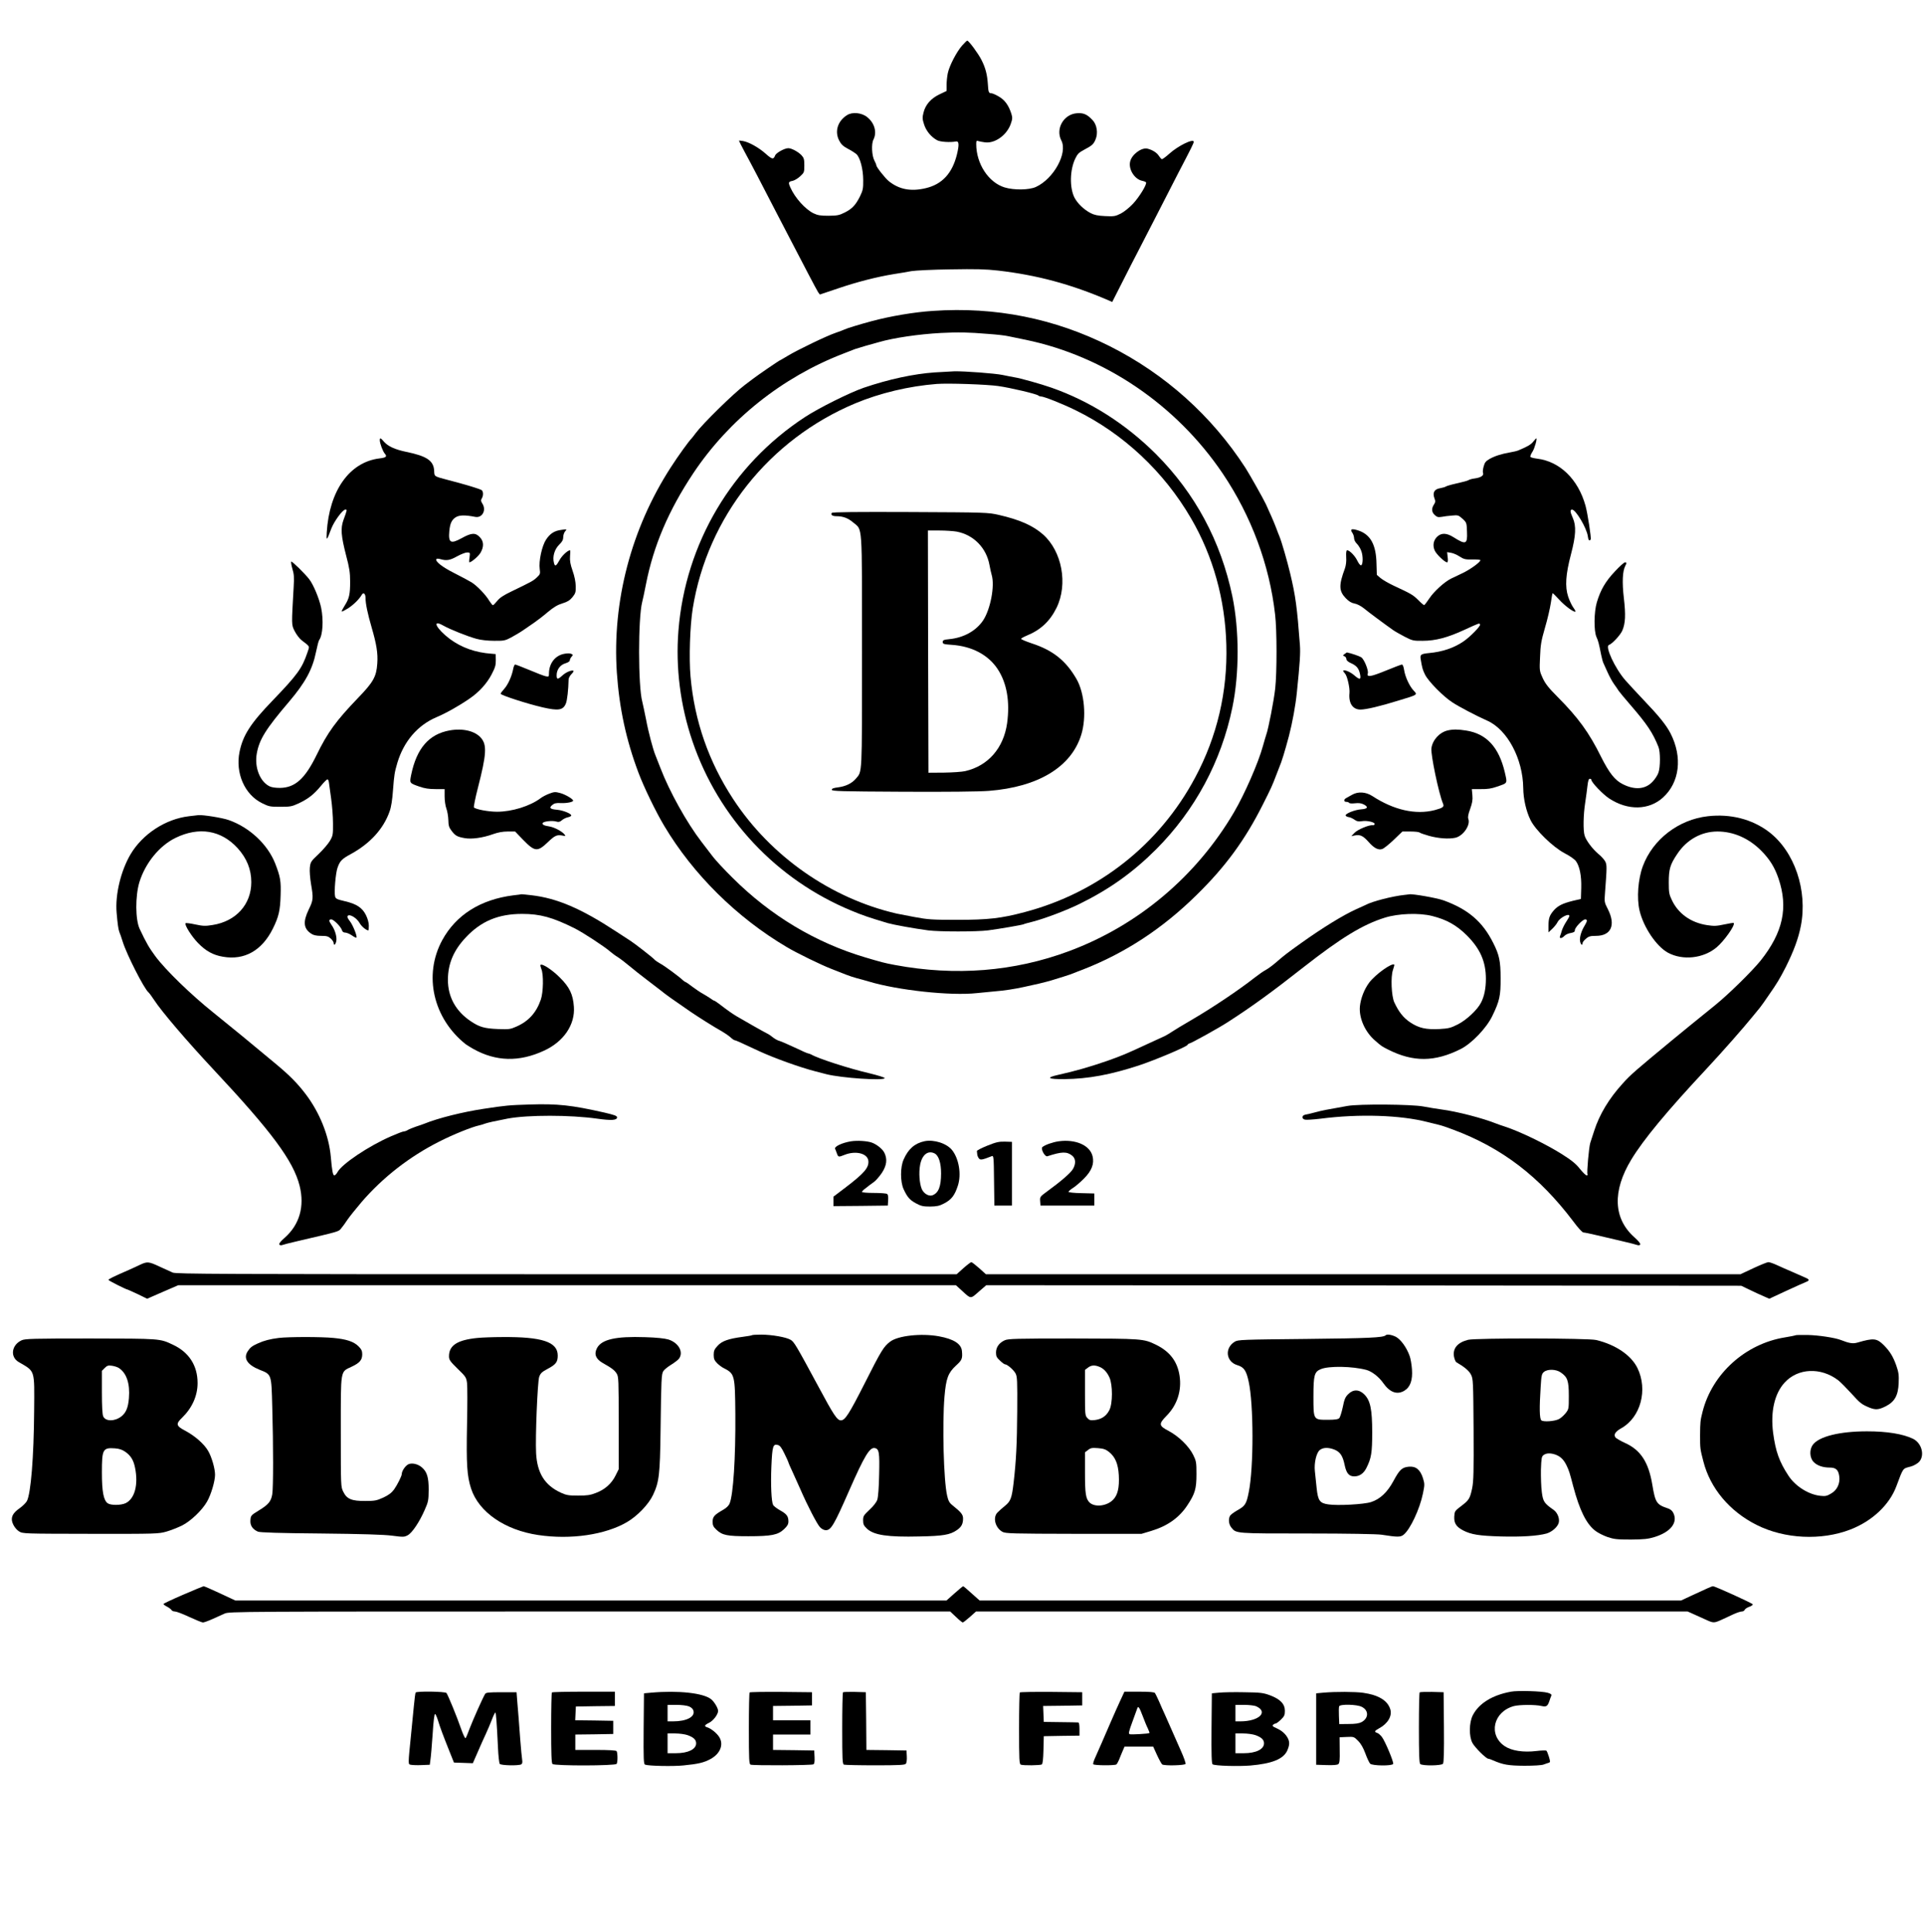
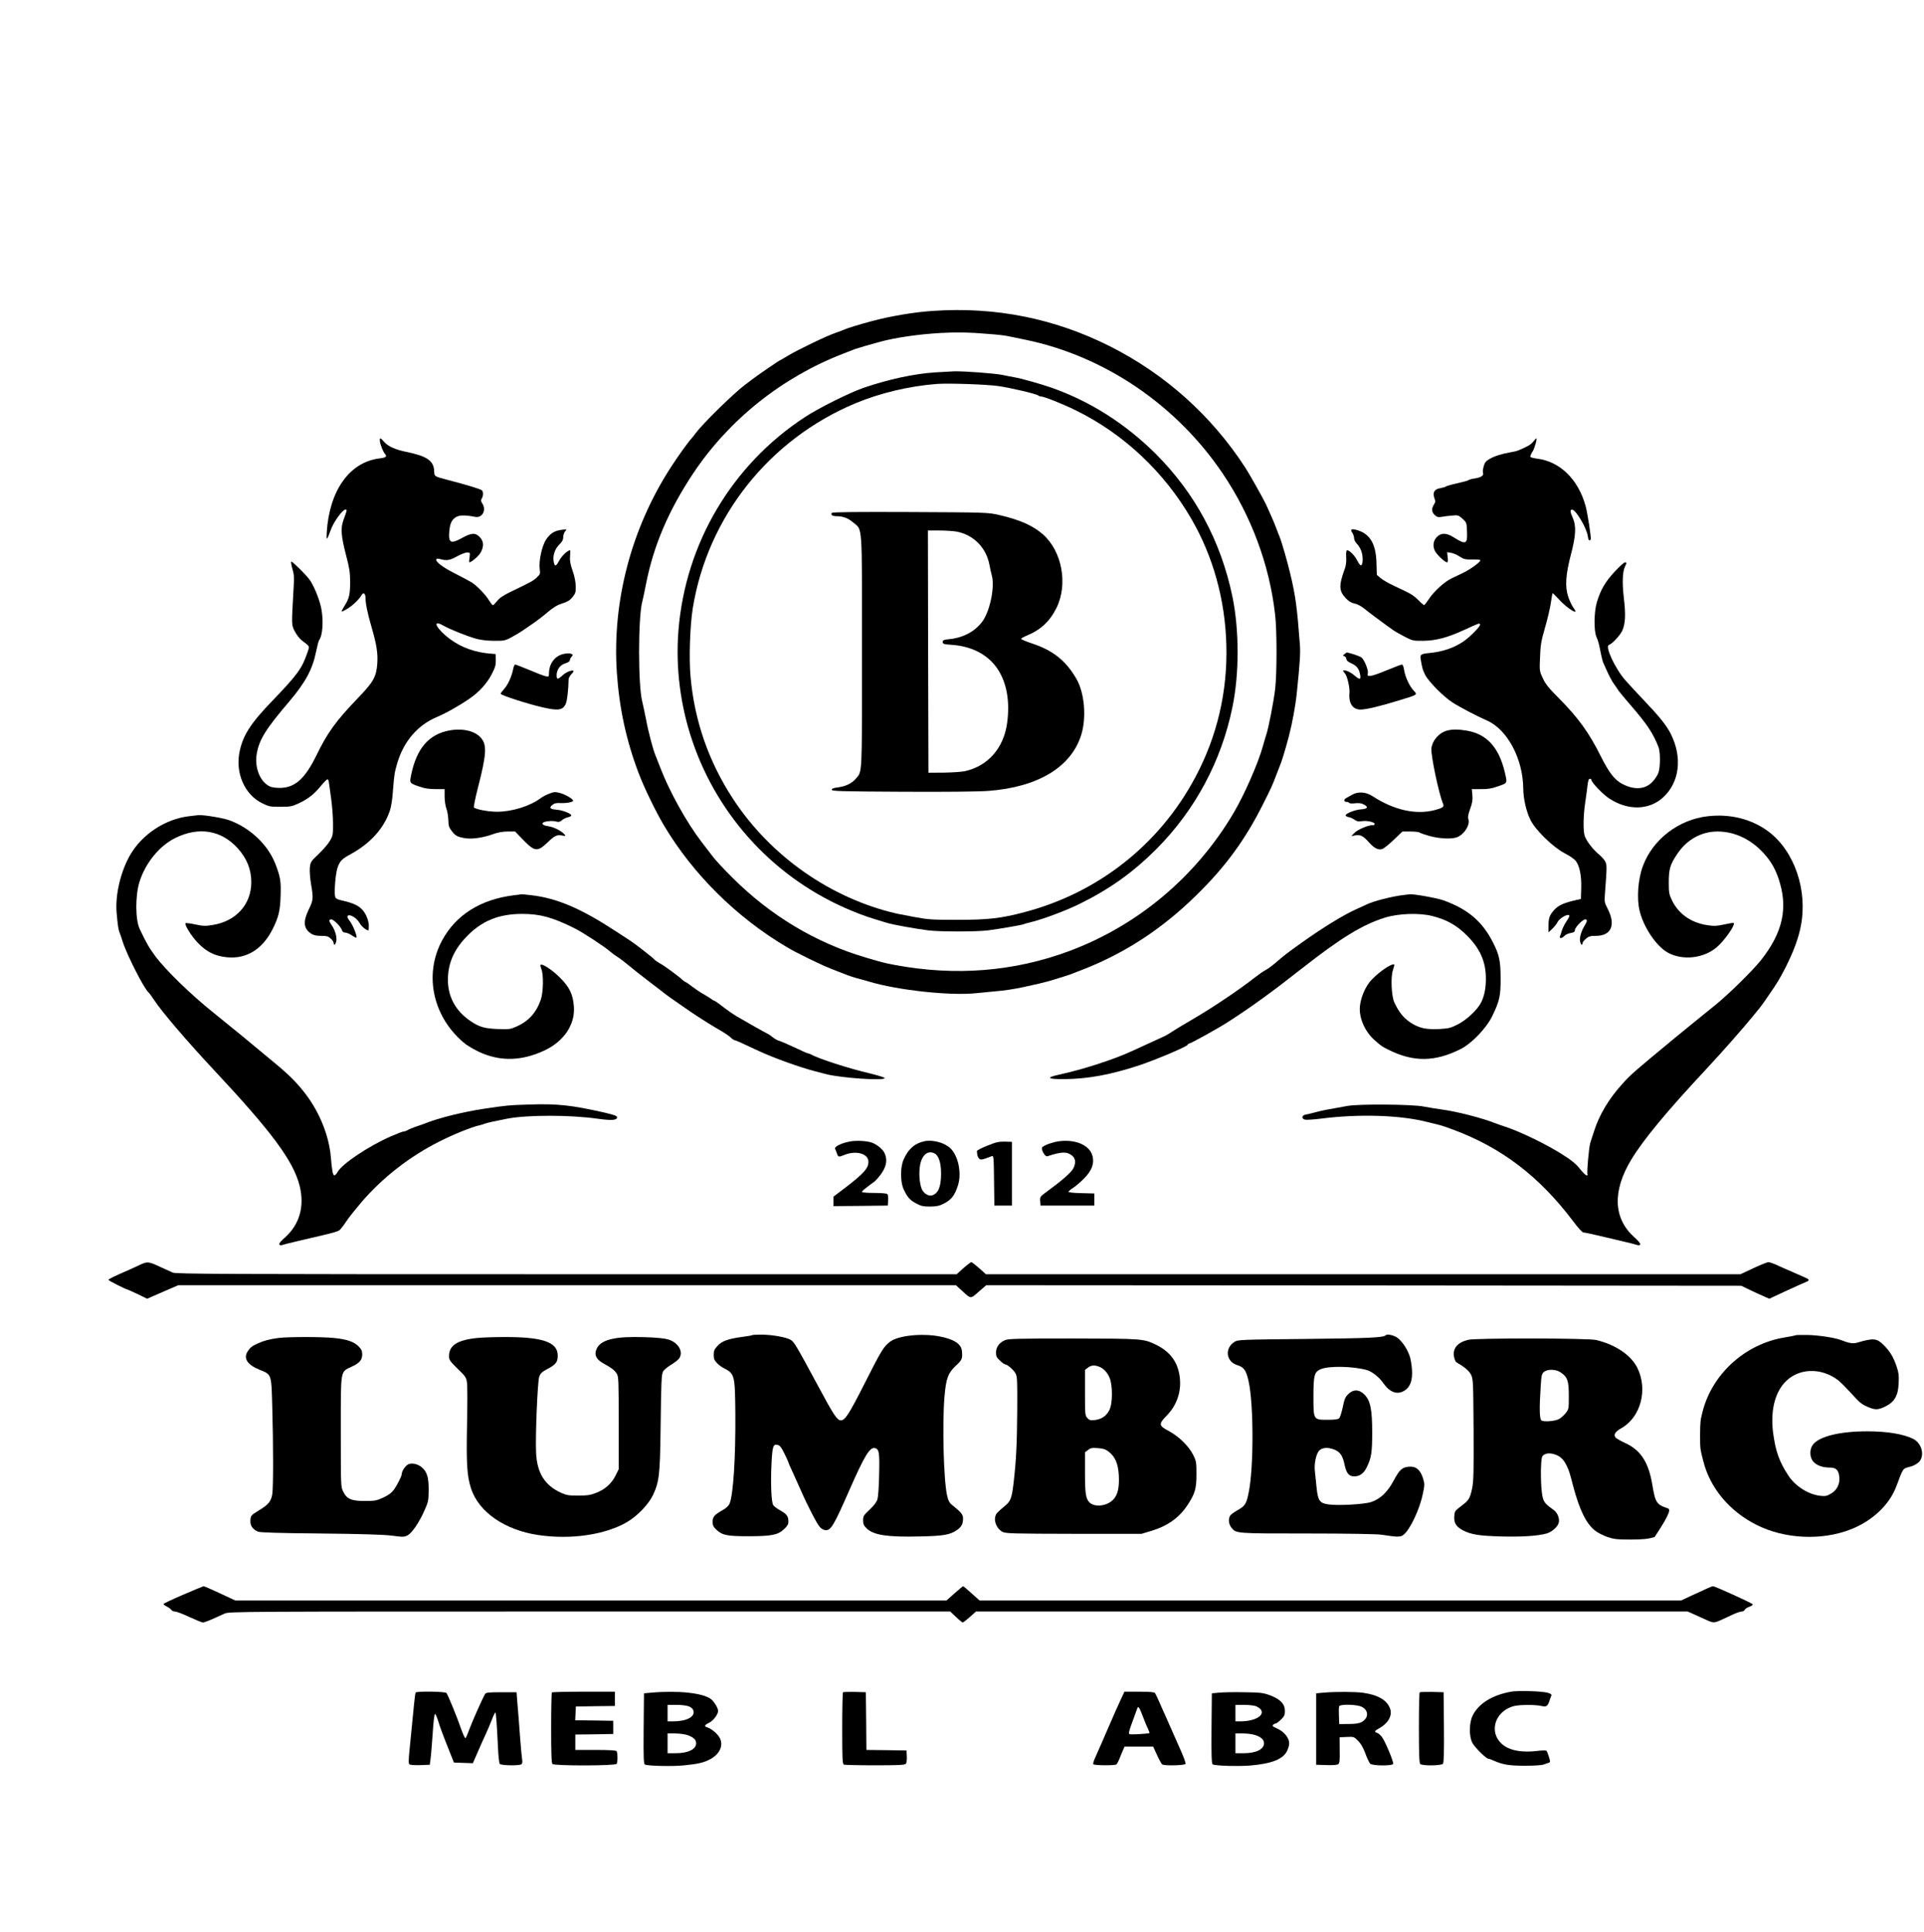
<svg xmlns="http://www.w3.org/2000/svg" width="262" height="263" viewBox="0 0 262 263" fill="none">
-   <path fill-rule="evenodd" clip-rule="evenodd" d="M131.023 6.192C130.261 7.06 129.273 8.959 129.064 9.976C128.975 10.41 128.9 11.129 128.9 11.576V12.385L127.927 12.848C126.775 13.402 126.028 14.239 125.758 15.331C125.594 15.989 125.594 16.199 125.833 16.931C126.103 17.813 126.805 18.667 127.628 19.101C128.046 19.324 129.393 19.414 130.171 19.264C130.589 19.174 130.634 19.683 130.321 20.985C129.692 23.587 128.301 25.098 126.058 25.622C124.053 26.1 122.453 25.802 121.047 24.679C120.553 24.291 119.327 22.735 119.327 22.496C119.327 22.406 119.222 22.136 119.087 21.897C118.713 21.224 118.638 19.594 118.937 19.011C119.446 18.023 119.102 16.752 118.085 15.944C117.352 15.345 116.065 15.211 115.348 15.675C114.077 16.467 113.628 17.888 114.271 19.131C114.54 19.654 114.809 19.908 115.453 20.252C115.931 20.491 116.44 20.835 116.619 20.985C117.127 21.434 117.546 23.05 117.546 24.529C117.561 25.667 117.501 25.92 117.113 26.729C116.515 27.925 116.035 28.434 115.019 28.942C114.271 29.316 114.002 29.361 112.82 29.376C111.714 29.376 111.354 29.316 110.756 29.032C109.634 28.463 108.273 26.953 107.645 25.562C107.316 24.829 107.346 24.739 107.958 24.619C108.198 24.559 108.662 24.291 108.961 24.006C109.499 23.512 109.529 23.453 109.529 22.526C109.529 21.688 109.469 21.494 109.155 21.149C108.707 20.67 107.794 20.177 107.346 20.177C106.837 20.177 105.7 20.805 105.551 21.164C105.341 21.747 105.131 21.703 104.279 20.94C103.322 20.088 102.006 19.354 101.198 19.204C100.884 19.145 100.63 19.13 100.63 19.16C100.63 19.204 100.989 19.908 101.422 20.715C102.231 22.196 103.83 25.263 105.715 28.927C106.269 29.989 107.226 31.844 107.854 33.041C108.467 34.237 109.469 36.152 110.083 37.319C110.681 38.47 111.28 39.577 111.399 39.771L111.639 40.101L114.092 39.277C116.724 38.38 119.417 37.693 121.72 37.319C122.497 37.199 123.575 37.019 124.113 36.914C124.652 36.825 127.044 36.705 129.422 36.675C132.848 36.615 134.225 36.645 135.929 36.84C141.224 37.453 145.846 38.695 150.916 40.878L151.455 41.118L152.846 38.38C153.594 36.884 154.506 35.12 154.85 34.462C155.194 33.804 156.376 31.515 157.468 29.376C158.559 27.237 159.906 24.604 160.459 23.542C162.255 20.103 162.553 19.504 162.553 19.309C162.553 18.816 160.444 19.833 159.218 20.94C158.769 21.344 158.321 21.673 158.231 21.673C158.156 21.673 157.977 21.479 157.827 21.254C157.572 20.805 156.93 20.402 156.241 20.237C155.434 20.058 154.103 21.045 153.893 22.017C153.654 23.064 154.507 24.411 155.539 24.619C155.778 24.664 156.017 24.769 156.062 24.829C156.211 25.083 155.15 26.819 154.283 27.746C153.788 28.27 153.086 28.837 152.622 29.077C151.875 29.451 151.695 29.481 150.484 29.421C149.51 29.376 149.003 29.271 148.523 29.017C147.597 28.538 146.728 27.701 146.31 26.893C145.637 25.547 145.681 23.124 146.43 21.584C146.713 20.985 146.923 20.76 147.611 20.402C148.718 19.818 148.913 19.639 149.182 18.996C149.555 18.128 149.376 16.961 148.763 16.334C148.029 15.555 147.522 15.345 146.623 15.42C144.829 15.57 143.708 17.545 144.53 19.131C145.412 20.835 143.498 24.336 141.06 25.457C140.132 25.877 138.083 25.907 136.797 25.517C134.613 24.844 132.938 22.301 132.938 19.609C132.938 19.191 132.983 19.116 133.206 19.206C133.341 19.249 133.775 19.339 134.15 19.384C135.496 19.549 137.097 18.397 137.634 16.886C137.874 16.199 137.889 16.034 137.724 15.495C137.35 14.329 136.827 13.611 136.019 13.147C135.601 12.893 135.137 12.698 135.002 12.698C134.642 12.698 134.583 12.55 134.523 11.472C134.434 10.126 134.195 9.228 133.656 8.167C133.221 7.298 131.935 5.549 131.712 5.534C131.667 5.519 131.352 5.819 131.023 6.192Z" fill="black" />
  <path fill-rule="evenodd" clip-rule="evenodd" d="M127.06 42.329C124.487 42.494 121.241 43.048 118.728 43.72C117.159 44.139 115.244 44.722 115.004 44.857C114.855 44.932 114.317 45.141 113.778 45.321C112.581 45.725 108.603 47.639 107.272 48.447C106.733 48.776 106.255 49.045 106.24 49.045C106.15 49.045 103.263 51.02 102.499 51.603C102.096 51.917 101.587 52.291 101.393 52.441C99.882 53.578 95.695 57.676 94.722 58.992C94.482 59.32 94.244 59.62 94.199 59.665C93.84 60.009 92.344 62.073 91.327 63.658C85.957 71.975 83.355 81.892 83.997 91.554C84.327 96.416 85.269 100.768 86.944 105.21C87.693 107.2 89.307 110.535 90.445 112.435C94.379 119.046 100.346 124.939 107.137 128.948C108.513 129.771 111.774 131.357 113.194 131.909C113.898 132.179 114.81 132.538 115.214 132.703C115.633 132.868 116.306 133.091 116.71 133.196C117.129 133.3 117.831 133.495 118.281 133.63C122.289 134.841 129.468 135.604 133.014 135.216C133.836 135.126 134.943 135.021 135.482 134.976C136.678 134.886 138.249 134.647 139.445 134.377C139.939 134.272 140.851 134.064 141.464 133.929C142.078 133.78 142.855 133.585 143.184 133.48C143.514 133.375 144.261 133.151 144.83 132.971C145.413 132.793 146.011 132.583 146.176 132.508C146.341 132.448 146.908 132.209 147.447 132.014C153.206 129.771 158.322 126.42 162.973 121.829C166.877 118 169.554 114.349 171.963 109.548C173.115 107.26 173.219 107.036 173.772 105.585C173.937 105.135 174.131 104.628 174.206 104.463C174.521 103.759 174.969 102.278 175.523 100.2C175.985 98.42 176.42 96.072 176.599 94.291C177.018 90.223 177.093 88.906 177.018 87.845C176.629 82.655 176.42 81.114 175.687 78.063C175.283 76.373 174.551 73.83 174.236 73.052C174.161 72.887 173.952 72.349 173.772 71.855C173.473 71.063 172.905 69.777 172.381 68.64C171.978 67.802 170.183 64.617 169.599 63.703C165.008 56.614 158.665 50.93 151.112 47.131C143.604 43.361 135.556 41.746 127.06 42.329ZM134.658 45.471C135.736 45.545 136.903 45.68 137.276 45.77C137.65 45.845 138.727 46.068 139.67 46.263C150.424 48.492 160.206 55.133 166.519 64.497C170.392 70.255 172.875 76.911 173.637 83.671C173.892 85.781 173.892 91.554 173.652 93.739C173.473 95.383 172.71 99.303 172.426 100.05C172.351 100.26 172.157 100.947 171.978 101.576C171.364 103.834 169.479 108.142 168.028 110.61C162.913 119.316 154.971 126.002 145.577 129.501C138.099 132.284 130.112 132.926 121.87 131.387C120.539 131.147 119.94 130.982 117.831 130.354C111.071 128.35 104.924 124.671 99.734 119.494C98.611 118.388 97.429 117.101 97.086 116.654C96.742 116.204 96.038 115.277 95.515 114.604C93.525 112.016 91.162 107.768 89.951 104.611C89.636 103.789 89.322 102.982 89.247 102.817C88.934 102.069 88.29 99.661 87.976 97.956C87.766 96.924 87.543 95.847 87.468 95.562C86.884 93.469 86.884 84.136 87.453 81.951C87.528 81.668 87.766 80.59 87.961 79.558C88.994 74.293 91.028 69.522 94.394 64.452C99.269 57.137 106.523 51.348 114.84 48.148C115.543 47.879 116.246 47.609 116.41 47.534C116.575 47.474 117.218 47.28 117.831 47.1C118.445 46.937 119.297 46.697 119.702 46.577C121.72 45.993 125.101 45.501 128.107 45.336C130.545 45.216 131.772 45.231 134.658 45.471Z" fill="black" />
  <path fill-rule="evenodd" clip-rule="evenodd" d="M127.284 50.705C124.442 50.9 121.032 51.632 117.606 52.799C115.737 53.443 111.489 55.551 109.604 56.792C99.673 63.284 93.33 73.993 92.388 85.841C91.984 90.896 92.643 96.086 94.303 100.947C97.863 111.388 105.76 119.794 115.961 123.997C117.427 124.611 118.34 124.924 120.898 125.687C121.69 125.912 124.472 126.42 126.402 126.674C127.913 126.869 133.028 126.869 134.539 126.674C136.049 126.48 139.265 125.927 139.4 125.837C139.46 125.792 140.027 125.642 140.671 125.478C142.287 125.059 145.292 123.922 147.043 123.055C151.111 121.05 154.313 118.762 157.468 115.605C162.733 110.31 166.308 103.669 167.819 96.311C168.776 91.718 168.761 85.766 167.819 81.204C166.248 73.68 162.748 67.174 157.408 61.819C153.279 57.706 148.434 54.624 143.184 52.784C141.733 52.276 138.921 51.483 138.098 51.363C137.769 51.303 137.052 51.169 136.513 51.05C135.481 50.84 131.368 50.526 129.947 50.556C129.497 50.571 128.301 50.645 127.284 50.705ZM135.929 52.561C137.619 52.799 141.15 53.637 141.388 53.847C141.463 53.92 141.628 53.98 141.763 53.98C142.167 53.98 144.754 55.013 146.49 55.866C152.981 59.052 158.501 64.227 162.195 70.584C165.187 75.714 166.831 81.623 166.996 87.785C167.175 94.171 165.739 100.29 162.748 105.869C157.887 114.978 149.57 121.544 139.519 124.191C136.318 125.044 134.524 125.238 130.396 125.238C126.925 125.238 126.402 125.208 124.487 124.849C123.335 124.626 122.259 124.416 122.094 124.386C113.15 122.321 104.953 116.593 99.851 108.815C96.516 103.729 94.572 98.18 94.034 92.123C93.809 89.595 93.959 85.212 94.333 82.849C96.337 70.404 104.728 59.829 116.485 54.909C119.866 53.503 123.785 52.574 127.554 52.276C129.124 52.156 134.359 52.336 135.93 52.559L135.929 52.561Z" fill="black" />
  <path fill-rule="evenodd" clip-rule="evenodd" d="M113.268 69.837C113.105 70.105 113.343 70.284 113.912 70.284C114.794 70.284 115.483 70.539 116.185 71.138C117.471 72.245 117.382 70.853 117.382 88.697C117.382 105.899 117.427 104.971 116.545 106.019C116.006 106.661 115.153 107.066 114.122 107.2C113.508 107.275 113.268 107.364 113.268 107.528C113.268 107.723 114.465 107.753 122.916 107.798C128.915 107.828 133.356 107.783 134.657 107.678C141.373 107.155 145.876 104.433 147.237 100.05C147.97 97.702 147.686 94.351 146.593 92.452C145.144 89.938 143.378 88.534 140.476 87.59C139.684 87.321 139.04 87.052 139.055 86.978C139.055 86.903 139.415 86.708 139.849 86.528C141.703 85.766 142.974 84.585 143.872 82.76C145.457 79.528 144.62 75.042 142.017 72.752C140.626 71.541 138.861 70.764 136.004 70.105C134.539 69.777 134.329 69.762 123.933 69.717C116.679 69.687 113.343 69.717 113.268 69.837ZM130.261 72.379C132.579 72.812 134.329 74.593 134.747 76.956C134.837 77.45 134.972 78.047 135.047 78.302C135.481 79.768 134.882 82.939 133.88 84.465C132.923 85.886 131.248 86.828 129.273 87.023C128.51 87.097 128.376 87.157 128.376 87.411C128.376 87.68 128.51 87.725 129.647 87.8C132.369 87.995 134.568 89.161 135.84 91.076C137.112 92.99 137.544 95.518 137.141 98.48C136.662 101.861 134.553 104.268 131.457 104.986C131.008 105.091 129.707 105.18 128.54 105.195L126.432 105.21L126.387 88.712L126.357 72.23H127.912C128.765 72.23 129.827 72.304 130.261 72.379Z" fill="black" />
  <path fill-rule="evenodd" clip-rule="evenodd" d="M51.719 59.949C51.719 60.368 52.138 61.475 52.407 61.774C52.752 62.162 52.572 62.312 51.66 62.417C47.592 62.926 44.839 66.8 44.495 72.499C44.42 73.71 44.495 73.65 45.108 71.99C45.497 70.973 46.663 69.387 47.023 69.387C47.292 69.387 47.292 69.372 46.768 70.808C46.364 71.96 46.439 72.932 47.142 75.669C47.577 77.315 47.68 77.959 47.68 79.185C47.68 80.919 47.562 81.473 46.933 82.46C46.678 82.864 46.499 83.209 46.544 83.253C46.574 83.298 46.963 83.089 47.412 82.819C48.159 82.325 48.908 81.593 49.266 80.979C49.49 80.591 49.775 80.829 49.775 81.413C49.775 82.19 50.059 83.537 50.597 85.392C51.271 87.695 51.48 88.951 51.376 90.342C51.256 92.138 50.837 92.87 48.758 95.025C45.766 98.135 44.6 99.736 43.119 102.787C41.533 106.032 40.187 107.245 38.138 107.275C37.48 107.275 36.971 107.2 36.657 107.036C35.371 106.362 34.638 104.448 34.967 102.593C35.311 100.678 36.178 99.273 39.395 95.502C41.563 92.945 42.55 91.151 43.029 88.787C43.194 87.979 43.388 87.232 43.463 87.142C43.956 86.484 44.076 84.42 43.731 82.744C43.463 81.473 42.67 79.573 42.102 78.856C41.503 78.077 39.753 76.373 39.663 76.463C39.603 76.522 39.678 76.955 39.813 77.434C40.037 78.137 40.067 78.616 39.992 79.872C39.693 85.197 39.678 85.032 40.127 85.931C40.352 86.379 40.771 86.933 41.054 87.157C42.266 88.099 42.177 87.904 41.862 88.847C41.129 91.001 40.516 91.853 37.12 95.383C34.115 98.494 33.082 100.11 32.619 102.368C32.035 105.255 33.306 108.187 35.684 109.354C36.613 109.818 36.792 109.848 38.183 109.848C39.558 109.848 39.753 109.803 40.696 109.369C41.982 108.755 42.715 108.187 43.687 107.021C44.091 106.512 44.51 106.107 44.585 106.107C44.675 106.107 44.764 106.302 44.794 106.556C44.824 106.796 44.959 107.783 45.093 108.726C45.227 109.668 45.347 111.179 45.347 112.091C45.362 113.647 45.332 113.781 44.929 114.484C44.69 114.888 44.001 115.695 43.388 116.279C42.325 117.281 42.281 117.356 42.192 118.148C42.147 118.627 42.222 119.554 42.355 120.363C42.685 122.291 42.67 122.561 42.042 123.832C41.234 125.523 41.324 126.435 42.4 127.138C42.685 127.333 43.104 127.422 43.731 127.422C44.495 127.422 44.705 127.481 45.048 127.796C45.257 127.991 45.437 128.26 45.437 128.395C45.437 128.813 45.706 128.619 45.796 128.125C45.901 127.556 45.617 126.584 45.138 125.927C44.764 125.403 44.764 125.178 45.108 125.178C45.437 125.178 46.409 126.165 46.559 126.629C46.618 126.854 46.768 126.974 46.993 126.974C47.187 126.974 47.592 127.138 47.905 127.348C48.204 127.571 48.504 127.706 48.534 127.661C48.683 127.511 48.069 125.972 47.65 125.433C47.307 124.999 47.247 124.804 47.367 124.684C47.635 124.416 48.593 124.999 48.967 125.672C49.221 126.135 49.865 126.674 50.164 126.674C50.194 126.674 50.224 126.39 50.224 126.031C50.224 125.628 50.074 125.089 49.835 124.596C49.326 123.578 48.548 123.07 46.933 122.696C45.901 122.456 45.706 122.366 45.632 122.052C45.482 121.469 45.706 118.867 45.961 118.148C46.289 117.221 46.544 116.952 47.755 116.294C50.417 114.843 52.243 112.823 53.065 110.445C53.275 109.863 53.424 108.875 53.514 107.603C53.679 105.465 53.724 105.18 54.113 103.849C54.995 100.932 56.865 98.749 59.423 97.657C60.709 97.118 62.518 96.101 63.924 95.129C65.225 94.246 66.287 93.08 66.946 91.823C67.425 90.896 67.53 90.567 67.515 89.879L67.5 89.056L66.976 89.011C64.748 88.861 62.847 88.174 61.247 86.993C59.408 85.601 58.734 84.255 60.35 85.167C61.307 85.706 63.67 86.648 64.882 86.978C65.465 87.142 66.422 87.247 67.275 87.247C68.591 87.262 68.771 87.232 69.593 86.798C70.087 86.528 70.835 86.094 71.239 85.811C71.657 85.527 72.316 85.062 72.72 84.793C73.138 84.51 73.976 83.866 74.589 83.342C75.412 82.654 75.95 82.34 76.609 82.145C77.281 81.937 77.596 81.743 77.955 81.308C78.373 80.784 78.418 80.62 78.403 79.812C78.388 79.23 78.239 78.451 77.97 77.704C77.656 76.806 77.581 76.328 77.626 75.729C77.67 75.28 77.67 74.922 77.626 74.922C77.311 74.922 76.519 75.654 76.189 76.268C75.74 77.09 75.576 77.18 75.442 76.671C75.203 75.804 75.502 74.787 76.175 74.128C76.564 73.755 76.699 73.486 76.699 73.126C76.699 72.857 76.818 72.499 76.967 72.334C77.221 72.035 77.206 72.035 76.489 72.14C75.487 72.259 74.918 72.632 74.349 73.486C73.797 74.338 73.347 76.403 73.497 77.479C73.587 78.122 73.557 78.197 73.093 78.631C72.6 79.095 72.361 79.215 69.638 80.531C68.577 81.039 68.053 81.383 67.708 81.817C67.455 82.13 67.185 82.4 67.126 82.4C67.051 82.4 66.826 82.116 66.617 81.787C66.154 80.994 64.971 79.767 64.239 79.303C63.924 79.11 62.877 78.541 61.891 78.047C60.23 77.21 59.228 76.433 59.423 76.118C59.468 76.043 59.721 76.058 59.99 76.133C60.814 76.373 61.292 76.283 62.249 75.744C62.773 75.46 63.371 75.221 63.61 75.221C64.014 75.221 64.029 75.236 63.939 75.894C63.879 76.268 63.879 76.567 63.909 76.567C64.194 76.567 65.18 75.714 65.45 75.236C65.914 74.413 65.884 73.71 65.345 73.141C64.748 72.499 64.209 72.529 62.862 73.276C61.367 74.098 61.037 73.92 61.187 72.289C61.292 71.243 61.516 70.778 62.07 70.419C62.563 70.12 63.327 70.105 64.703 70.374C65.675 70.569 66.273 69.447 65.675 68.55C65.48 68.236 65.465 68.101 65.6 67.876C65.839 67.502 65.824 66.92 65.6 66.74C65.39 66.575 63.222 65.918 60.992 65.349C59.108 64.855 59.153 64.885 59.123 64.137C59.063 62.731 58.151 62.102 55.309 61.52C53.798 61.206 52.857 60.771 52.318 60.174C51.809 59.59 51.719 59.56 51.719 59.949Z" fill="black" />
  <path fill-rule="evenodd" clip-rule="evenodd" d="M208.788 60.129C208.473 60.533 208.01 60.801 206.753 61.325C206.589 61.4 206.08 61.52 205.631 61.595C204.435 61.804 203.553 62.088 202.834 62.492C202.341 62.776 202.177 62.971 202.042 63.494C201.937 63.853 201.892 64.257 201.952 64.392C202.087 64.735 201.668 65.019 200.845 65.139C200.471 65.184 200.112 65.289 200.023 65.349C199.948 65.409 199.544 65.543 199.125 65.633C198.721 65.738 198.078 65.888 197.704 65.976C197.331 66.066 196.972 66.186 196.882 66.246C196.807 66.306 196.448 66.411 196.118 66.471C195.326 66.59 195.056 67.069 195.326 67.817C195.491 68.236 195.476 68.371 195.266 68.699C194.907 69.238 194.952 69.732 195.371 70.12C195.685 70.404 195.835 70.449 196.313 70.374C196.627 70.314 197.271 70.225 197.734 70.195C198.542 70.12 198.602 70.135 199.155 70.629C199.724 71.153 199.724 71.183 199.769 72.424C199.844 74.113 199.604 74.203 197.928 73.141C197.001 72.559 196.298 72.529 195.73 73.052C195.191 73.546 195.056 74.293 195.386 74.982C195.64 75.519 196.762 76.567 197.061 76.567C197.166 76.567 197.196 76.298 197.136 75.864L197.061 75.176L197.584 75.266C197.884 75.31 198.408 75.534 198.766 75.774C199.35 76.148 199.559 76.193 200.516 76.178C201.1 76.163 201.593 76.208 201.593 76.268C201.593 76.537 200.247 77.509 199.2 78.017C198.587 78.302 197.869 78.646 197.599 78.781C196.687 79.23 195.251 80.546 194.653 81.458C194.309 81.966 193.995 82.385 193.935 82.385C193.875 82.4 193.501 82.086 193.113 81.683C192.394 80.979 192.184 80.859 189.777 79.738C189.074 79.408 188.281 78.945 187.996 78.706L187.488 78.272L187.443 76.776C187.399 74.173 186.636 72.782 184.976 72.23C184.062 71.93 183.794 72.035 184.152 72.543C184.287 72.737 184.392 73.067 184.392 73.276C184.392 73.501 184.556 73.83 184.766 74.023C184.961 74.218 185.245 74.652 185.364 74.997C185.633 75.669 185.618 76.881 185.349 76.97C185.245 77 185.021 76.731 184.841 76.358C184.527 75.684 183.779 74.922 183.45 74.922C183.33 74.922 183.285 75.206 183.315 75.834C183.36 76.403 183.285 76.985 183.15 77.375C182.298 79.678 182.313 80.456 183.255 81.443C183.689 81.891 184.032 82.101 184.467 82.175C184.811 82.235 185.349 82.52 185.738 82.834C186.367 83.357 188.67 85.062 189.717 85.796C189.971 85.975 190.689 86.379 191.287 86.693C192.334 87.232 192.469 87.262 193.74 87.247C195.491 87.247 197.121 86.813 199.424 85.751C201.488 84.808 201.458 84.808 201.548 85.033C201.623 85.257 200.217 86.693 199.305 87.321C198.003 88.219 196.403 88.757 194.564 88.921C193.501 89.026 193.366 89.131 193.456 89.715C193.65 90.911 193.725 91.196 194.07 91.883C194.534 92.795 196.537 94.83 197.764 95.622C198.661 96.221 201.04 97.463 202.491 98.105C205.243 99.302 207.382 103.295 207.427 107.304C207.442 108.755 207.816 110.43 208.413 111.642C209.072 113.003 211.465 115.336 213.066 116.174C213.768 116.534 214.427 116.997 214.607 117.251C215.114 117.97 215.369 119.241 215.324 120.9L215.279 122.396L214.187 122.651C212.766 123.01 212.168 123.309 211.6 123.937C211.001 124.626 210.866 125.014 210.866 126.061V126.944L211.375 126.465C211.645 126.21 211.988 125.792 212.108 125.538C212.407 124.939 213.708 124.281 213.708 124.714C213.708 124.804 213.514 125.148 213.275 125.508C213.036 125.867 212.781 126.39 212.692 126.674C212.617 126.959 212.497 127.318 212.437 127.452C212.287 127.826 212.692 127.796 213.036 127.422C213.186 127.258 213.574 127.079 213.888 127.034C214.322 126.959 214.457 126.869 214.457 126.644C214.457 126.285 215.519 125.178 215.863 125.178C216.176 125.178 216.161 125.418 215.803 126.002C215.339 126.749 215.084 127.601 215.159 128.125C215.234 128.604 215.504 128.828 215.504 128.41C215.504 128.29 215.713 128.02 215.968 127.811C216.341 127.482 216.58 127.422 217.329 127.422C219.393 127.422 220.05 125.957 218.958 123.802C218.48 122.875 218.466 122.785 218.555 121.649C218.824 118.058 218.839 117.76 218.585 117.281C218.451 117.026 218.046 116.579 217.672 116.279C216.865 115.605 215.998 114.454 215.788 113.781C215.564 113.078 215.608 110.924 215.863 109.294C215.983 108.531 216.116 107.483 216.176 106.961C216.251 106.317 216.341 106.032 216.491 106.032C216.61 106.032 216.7 106.092 216.7 106.167C216.7 106.512 218.256 108.142 219.123 108.71C221.666 110.385 224.553 110.326 226.468 108.576C228.726 106.512 229.13 103.102 227.5 99.885C226.916 98.734 225.884 97.463 223.79 95.279C222.952 94.396 221.86 93.214 221.353 92.645C219.931 91.031 218.525 87.994 219.093 87.815C219.542 87.665 220.649 86.469 220.918 85.856C221.338 84.868 221.397 83.746 221.128 81.428C220.873 79.288 220.948 77.749 221.323 77.045C221.531 76.641 221.531 76.567 221.278 76.567C221.158 76.567 220.544 77.12 219.902 77.809C218.63 79.155 217.956 80.307 217.447 82.011C217.059 83.327 217.03 85.871 217.389 86.708C217.642 87.262 217.732 87.62 218.031 89.131C218.121 89.58 218.256 90.088 218.331 90.253C218.406 90.417 218.66 91.001 218.913 91.539C219.153 92.078 219.542 92.795 219.782 93.125C220.021 93.454 220.319 93.888 220.439 94.082C220.559 94.261 221.278 95.115 222.01 95.967C224.298 98.614 225.062 99.751 225.839 101.696C226.108 102.368 226.108 104.433 225.839 105.195C225.734 105.525 225.376 106.077 225.047 106.422C224.074 107.468 222.624 107.603 220.978 106.766C219.902 106.227 219.138 105.255 218.016 103.027C216.386 99.736 214.92 97.717 212.093 94.875C210.911 93.694 210.448 93.11 210.089 92.347C209.64 91.361 209.625 91.331 209.715 89.46C209.775 87.83 209.864 87.277 210.388 85.467C210.732 84.315 211.076 82.804 211.181 82.101C211.285 81.398 211.39 80.799 211.42 80.769C211.45 80.74 211.839 81.114 212.302 81.623C213.066 82.475 214.367 83.432 214.532 83.268C214.577 83.239 214.442 82.984 214.232 82.7C214.038 82.43 213.723 81.772 213.544 81.234C213.096 79.872 213.201 78.212 213.933 75.445C214.592 72.932 214.665 71.616 214.172 70.509C213.798 69.672 213.783 69.387 214.083 69.387C214.577 69.387 216.071 71.9 216.221 73.007C216.281 73.561 216.446 73.725 216.61 73.441C216.715 73.276 216.191 69.896 215.908 68.863C214.905 65.244 212.407 62.821 209.31 62.447C208.848 62.387 208.443 62.282 208.398 62.207C208.354 62.133 208.473 61.819 208.683 61.505C208.982 61.041 209.37 59.65 209.192 59.68C209.177 59.68 208.982 59.889 208.788 60.129Z" fill="black" />
  <path fill-rule="evenodd" clip-rule="evenodd" d="M76.803 89.026C75.577 89.266 74.754 90.342 74.754 91.733C74.754 92.123 74.724 92.153 74.321 92.078C74.081 92.033 73.078 91.644 72.091 91.226C71.104 90.821 70.237 90.477 70.147 90.477C70.073 90.477 69.953 90.732 69.893 91.031C69.713 92.033 69.189 93.199 68.681 93.768C68.397 94.082 68.172 94.381 68.172 94.456C68.172 94.65 71.762 95.817 73.901 96.311C76.055 96.804 76.684 96.699 77.057 95.787C77.236 95.368 77.401 93.918 77.431 92.482C77.446 92.302 77.611 91.988 77.82 91.778C78.03 91.569 78.15 91.374 78.09 91.331C77.85 91.196 77.057 91.524 76.579 91.973C75.95 92.542 75.8 92.542 75.8 91.928C75.8 91.181 76.279 90.522 76.998 90.312C77.356 90.208 77.596 90.043 77.596 89.909C77.596 89.775 77.7 89.565 77.835 89.415C78.045 89.176 78.045 89.146 77.79 89.026C77.626 88.936 77.236 88.936 76.803 89.026Z" fill="black" />
  <path fill-rule="evenodd" clip-rule="evenodd" d="M183.105 89.041C182.836 89.251 182.836 89.266 183.09 89.356C183.225 89.415 183.345 89.58 183.345 89.745C183.345 89.924 183.57 90.118 184.004 90.312C184.751 90.642 185.065 91.046 185.215 91.853C185.349 92.572 185.155 92.587 184.377 91.913C183.839 91.464 183.076 91.151 182.911 91.316C182.866 91.346 182.986 91.524 183.165 91.719C183.45 92.018 183.839 93.678 183.764 94.366C183.629 95.757 184.212 96.61 185.26 96.61C186.022 96.61 187.937 96.161 190.435 95.383C193.113 94.576 193.053 94.606 192.499 94.022C191.931 93.424 191.332 92.123 191.198 91.181C191.138 90.791 191.018 90.477 190.913 90.477C190.823 90.477 189.821 90.851 188.7 91.316C186.65 92.153 186.082 92.243 186.262 91.689C186.382 91.271 185.768 89.76 185.364 89.49C185.095 89.326 184.032 88.951 183.405 88.832C183.405 88.832 183.27 88.921 183.105 89.041Z" fill="black" />
  <path fill-rule="evenodd" clip-rule="evenodd" d="M61.217 99.451C58.42 99.96 56.745 101.875 55.997 105.465C55.757 106.646 55.742 106.616 57.104 107.095C57.822 107.35 58.406 107.438 59.318 107.438H60.544V108.442C60.544 108.994 60.649 109.728 60.784 110.087C60.919 110.445 61.038 111.149 61.053 111.657C61.067 112.405 61.142 112.66 61.486 113.108C61.995 113.781 62.25 113.931 63.252 114.109C64.194 114.289 65.735 114.08 67.141 113.572C67.813 113.332 68.457 113.212 69.144 113.212H70.147L71.209 114.319C72.825 115.98 73.183 116.01 74.574 114.693C75.517 113.781 75.83 113.632 76.519 113.751C77.028 113.856 77.058 113.841 76.863 113.602C76.519 113.182 75.472 112.63 74.814 112.525C74.081 112.42 73.782 112.256 73.916 112.046C74.051 111.821 75.218 111.702 75.725 111.851C76.085 111.956 76.234 111.911 76.504 111.687C76.684 111.522 77.042 111.344 77.296 111.284C77.551 111.239 77.775 111.119 77.79 111.044C77.835 110.79 76.684 110.325 75.845 110.251C74.903 110.176 74.724 109.982 75.218 109.593C75.472 109.369 75.755 109.309 76.324 109.339C77.147 109.383 78.045 109.204 78.045 109.009C78.045 108.785 76.953 108.142 76.234 107.962C75.622 107.798 75.442 107.813 74.814 108.052C74.409 108.202 73.886 108.472 73.632 108.666C72.181 109.758 69.713 110.52 67.693 110.52C66.527 110.52 64.808 110.206 64.538 109.937C64.478 109.878 64.718 108.651 65.091 107.215C66.244 102.727 66.319 101.441 65.525 100.499C64.718 99.526 63.042 99.123 61.217 99.451Z" fill="black" />
  <path fill-rule="evenodd" clip-rule="evenodd" d="M197.136 99.451C196.014 99.721 195.071 100.753 194.921 101.89C194.817 102.743 195.925 108.067 196.507 109.429C196.687 109.848 196.492 109.997 195.386 110.296C192.783 110.969 189.806 110.296 186.874 108.382C185.992 107.813 184.931 107.738 184.107 108.217C183.839 108.367 183.48 108.561 183.33 108.651C182.956 108.845 182.97 109.174 183.33 109.174C183.494 109.174 183.659 109.234 183.719 109.309C183.764 109.399 184.122 109.414 184.511 109.369C185.035 109.309 185.378 109.354 185.723 109.533C186.382 109.878 186.232 110.131 185.378 110.191C184.556 110.236 183.165 110.775 183.24 111.029C183.27 111.119 183.45 111.224 183.659 111.254C183.854 111.269 184.197 111.432 184.436 111.597C184.766 111.836 184.99 111.881 185.453 111.806C186.172 111.687 187.279 111.956 187.189 112.211C187.144 112.316 187.054 112.375 186.964 112.36C186.531 112.256 184.871 112.943 184.466 113.377L184.017 113.841L184.556 113.737C185.245 113.617 185.633 113.811 186.382 114.649C187.114 115.486 187.713 115.785 188.235 115.591C188.46 115.516 189.164 114.948 189.806 114.334L190.973 113.213H192.064C192.663 113.213 193.217 113.272 193.307 113.347C193.382 113.422 193.98 113.632 194.623 113.811C195.88 114.155 197.271 114.259 198.168 114.066C199.229 113.841 200.276 112.345 199.948 111.492C199.858 111.254 199.933 110.865 200.201 110.131C200.486 109.324 200.561 108.92 200.501 108.262L200.426 107.439H201.652C202.551 107.454 203.118 107.365 203.837 107.11C205.348 106.586 205.273 106.721 204.914 105.135C204.105 101.726 202.431 99.9 199.649 99.466C198.542 99.288 197.853 99.288 197.136 99.451Z" fill="black" />
  <path fill-rule="evenodd" clip-rule="evenodd" d="M25.724 111.134C22.552 111.507 19.427 113.542 17.781 116.309C16.45 118.567 15.671 121.814 15.881 124.266C16.016 125.852 16.121 126.555 16.255 126.899C16.33 127.064 16.54 127.661 16.72 128.245C17.287 130.04 19.635 134.632 20.219 135.111C20.324 135.201 20.668 135.663 20.981 136.143C21.999 137.713 25.424 141.722 29.118 145.671C36.986 154.077 39.948 158.056 40.801 161.45C41.503 164.263 40.786 166.745 38.766 168.526C38.228 168.989 37.959 169.333 38.034 169.438C38.094 169.543 38.242 169.572 38.392 169.528C38.527 169.468 39.47 169.228 40.502 168.989C46.334 167.627 46.081 167.702 46.454 167.254C46.649 167.03 47.038 166.491 47.322 166.058C47.607 165.639 48.474 164.562 49.236 163.664C52.153 160.284 55.772 157.472 59.826 155.423C61.711 154.465 64.269 153.433 65.256 153.224C65.51 153.164 65.84 153.074 66.004 152.999C66.349 152.866 67.425 152.626 69.144 152.297C71.912 151.788 77.626 151.788 81.335 152.312C83.25 152.581 84.027 152.536 84.027 152.132C84.027 151.922 83.669 151.803 82.278 151.475C77.835 150.471 75.95 150.262 72.136 150.382C69.309 150.471 68.936 150.501 65.884 150.965C62.997 151.4 59.648 152.237 57.777 152.999C57.613 153.074 57.104 153.239 56.656 153.388C56.207 153.538 55.698 153.748 55.534 153.852C55.369 153.957 55.13 154.047 54.995 154.047C54.86 154.047 54.083 154.345 53.26 154.705C50.194 156.036 46.514 158.504 45.946 159.61C45.826 159.835 45.632 160.029 45.527 160.029C45.332 160.029 45.213 159.417 45.048 157.502C44.795 154.615 43.523 151.46 41.608 148.946C40.487 147.481 39.455 146.433 37.57 144.863C34.115 141.976 31.736 140.031 29.103 137.908C25.978 135.41 22.552 132.074 21.161 130.204C20.294 129.022 19.95 128.44 19.023 126.48C18.424 125.223 18.409 122.023 18.978 120.123C19.785 117.506 21.7 115.158 23.898 114.08C27.1 112.525 30.106 113.018 32.365 115.486C33.606 116.862 34.22 118.373 34.22 120.108C34.22 123.13 32.155 125.433 28.955 125.942C27.952 126.105 27.652 126.09 26.591 125.867C25.918 125.717 25.319 125.643 25.274 125.702C25.08 125.897 26.098 127.511 26.965 128.395C28.027 129.486 29.014 130.04 30.375 130.264C33.277 130.773 35.669 129.427 37.15 126.45C37.959 124.819 38.154 123.967 38.213 121.888C38.273 119.943 38.184 119.404 37.48 117.58C36.463 114.978 33.98 112.645 31.153 111.657C30.271 111.344 27.637 110.924 27.01 110.984C26.905 110.999 26.321 111.059 25.724 111.134Z" fill="black" />
  <path fill-rule="evenodd" clip-rule="evenodd" d="M232.555 111.134C228.591 111.582 225.077 114.274 223.716 117.925C223.057 119.704 222.862 122.291 223.267 123.982C223.806 126.255 225.555 128.843 227.126 129.711C229.145 130.803 231.943 130.503 233.752 128.992C234.8 128.11 236.339 125.927 236.086 125.672C236.056 125.627 235.472 125.717 234.8 125.867C233.752 126.092 233.408 126.105 232.435 125.957C230.237 125.613 228.517 124.386 227.65 122.516C227.29 121.769 227.245 121.484 227.245 120.168C227.245 118.313 227.425 117.715 228.412 116.249C229.698 114.319 231.688 113.212 233.871 113.212C236.056 113.212 238.134 114.124 239.825 115.815C240.992 116.996 241.664 118.073 242.188 119.614C243.534 123.578 242.802 126.944 239.765 130.773C238.569 132.254 235.397 135.365 233.572 136.845C230.357 139.449 229.728 139.956 227.62 141.692C222.789 145.685 222.055 146.313 221.008 147.481C219.093 149.574 217.792 151.758 217.075 154.002C216.865 154.645 216.626 155.378 216.551 155.616C216.371 156.2 216.058 159.685 216.176 159.88C216.221 159.969 216.176 160.029 216.058 160.029C215.938 160.029 215.534 159.625 215.145 159.147C214.607 158.459 214.038 157.996 212.692 157.142C210.479 155.751 206.963 154.047 204.884 153.373C204.435 153.224 203.927 153.059 203.763 152.984C201.907 152.237 198.378 151.325 196.283 151.055C195.626 150.965 194.519 150.786 193.815 150.651C192.275 150.352 185.081 150.292 183.495 150.576C180.848 151.04 179.966 151.205 179.112 151.444C178.604 151.578 178.005 151.728 177.781 151.758C177.258 151.847 177.213 152.327 177.706 152.446C177.886 152.491 178.843 152.431 179.831 152.312C185.081 151.638 190.705 151.817 194.414 152.776C194.952 152.909 195.656 153.089 195.985 153.164C196.313 153.239 197.196 153.538 197.929 153.822C204.555 156.305 209.61 160.179 214.218 166.266C214.875 167.164 215.474 167.807 215.624 167.807C215.758 167.807 216.581 167.972 217.449 168.181C218.316 168.391 219.857 168.75 220.889 168.988C221.92 169.228 222.862 169.468 222.997 169.527C223.147 169.572 223.297 169.542 223.356 169.453C223.431 169.333 223.117 168.959 222.549 168.451C219.692 165.893 219.542 162.169 222.145 157.876C223.791 155.154 227.006 151.28 232.331 145.581C234.605 143.143 237.447 139.911 238.778 138.266C239.181 137.773 239.571 137.294 239.66 137.189C239.735 137.099 239.96 136.786 240.154 136.517C240.333 136.247 240.662 135.783 240.857 135.499C241.948 133.944 242.383 133.225 243.19 131.64C244.268 129.471 244.895 127.781 245.225 126.09C246.182 121.245 244.371 115.92 240.872 113.257C238.599 111.537 235.652 110.775 232.555 111.134Z" fill="black" />
  <path fill-rule="evenodd" clip-rule="evenodd" d="M69.893 121.903C65.42 122.471 62.085 124.581 60.215 128.02C57.642 132.763 58.974 138.655 63.431 142.185C63.551 142.274 64.014 142.559 64.448 142.813C67.53 144.534 70.685 144.624 74.081 143.053C76.758 141.827 78.329 139.522 78.149 137.069C78.03 135.395 77.566 134.407 76.249 133.106C75.232 132.074 73.826 131.147 73.602 131.372C73.557 131.416 73.617 131.67 73.722 131.939C74.036 132.688 73.991 135.081 73.647 136.098C73.034 137.878 71.986 139.044 70.312 139.777C69.503 140.136 69.324 140.166 67.798 140.106C65.959 140.031 65.285 139.837 64.104 139.044C62.07 137.683 60.993 135.738 60.993 133.42C60.993 131.222 61.771 129.382 63.446 127.616C65.525 125.403 67.888 124.431 71.104 124.431C73.542 124.431 75.247 124.894 78.239 126.39C79.391 126.959 82.397 128.932 83.13 129.591C83.34 129.771 83.772 130.1 84.117 130.309C84.446 130.518 85.193 131.087 85.762 131.565C86.331 132.044 87.333 132.836 87.991 133.33C88.649 133.824 89.546 134.512 89.981 134.856C90.713 135.454 91.536 136.038 94.109 137.803C95.216 138.55 97.174 139.792 98.327 140.436C98.685 140.645 99.194 140.988 99.449 141.213C99.703 141.452 99.971 141.632 100.046 141.632C100.166 141.632 100.765 141.886 103.397 143.128C105.446 144.07 108.932 145.326 111.025 145.865C111.519 146 112.192 146.163 112.521 146.253C114.585 146.777 120.344 147.166 120.479 146.792C120.494 146.702 119.567 146.418 118.4 146.133C115.633 145.491 111.415 144.13 110.473 143.576C110.323 143.501 110.128 143.427 110.053 143.427C109.964 143.427 109.141 143.068 108.213 142.619C107.286 142.185 106.359 141.782 106.135 141.722C105.925 141.677 105.551 141.467 105.311 141.288C105.088 141.093 104.699 140.824 104.444 140.705C103.935 140.45 101.378 138.999 100.316 138.371C99.673 137.983 99.134 137.608 97.908 136.666C97.609 136.442 97.309 136.247 97.264 136.247C97.204 136.247 96.951 136.098 96.696 135.903C96.427 135.723 95.978 135.454 95.695 135.29C95.41 135.141 94.781 134.721 94.303 134.362C93.839 134.004 93.405 133.705 93.345 133.705C93.3 133.705 93.151 133.6 93.017 133.48C92.418 132.911 90.428 131.46 89.906 131.192C89.576 131.012 89.232 130.773 89.112 130.638C88.919 130.398 86.361 128.41 85.852 128.095C85.702 128.005 84.82 127.422 83.877 126.809C79.151 123.712 75.86 122.291 72.36 121.888C71.672 121.799 71.059 121.754 71.014 121.754C70.969 121.769 70.475 121.844 69.893 121.903Z" fill="black" />
  <path fill-rule="evenodd" clip-rule="evenodd" d="M191.272 121.843C189.671 122.008 186.829 122.725 185.947 123.22C185.782 123.294 185.2 123.563 184.631 123.817C182.91 124.596 180.083 126.33 177.213 128.38C175.223 129.801 174.893 130.055 173.667 131.117C173.249 131.475 172.635 131.924 172.321 132.089C172.007 132.254 171.349 132.718 170.855 133.106C168.686 134.811 165.067 137.234 162.24 138.88C161.133 139.522 159.937 140.241 159.562 140.495C159.188 140.75 158.591 141.093 158.216 141.243C157.842 141.407 156.945 141.827 156.196 142.17C153.369 143.486 152.787 143.725 150.812 144.429C148.479 145.236 146.415 145.835 144.111 146.343C142.362 146.732 142.675 146.942 144.949 146.927C148.254 146.882 151.231 146.328 155.15 145.042C157.348 144.309 161.536 142.544 161.701 142.274C161.761 142.17 161.881 142.081 161.94 142.081C162.15 142.081 166.009 139.941 167.22 139.149C170.407 137.099 173.219 135.066 177.511 131.685C182.657 127.661 185.573 125.882 188.595 124.939C190.42 124.371 193.247 124.266 195.026 124.715C196.986 125.208 198.332 125.957 199.738 127.348C201.562 129.172 202.341 130.922 202.341 133.285C202.341 134.572 202.116 135.678 201.682 136.502C201.189 137.489 199.708 138.865 198.542 139.462C197.539 139.971 197.271 140.031 196.029 140.106C194.189 140.196 193.232 139.986 192.05 139.209C191.107 138.58 190.48 137.788 189.866 136.472C189.477 135.618 189.358 132.986 189.686 132.059C189.806 131.7 189.896 131.371 189.866 131.342C189.566 131.042 187.308 132.658 186.456 133.779C185.782 134.676 185.305 135.903 185.185 137.009C185.035 138.595 185.872 140.495 187.248 141.677C188.16 142.469 188.145 142.454 189.029 142.903C192.438 144.624 195.37 144.609 198.915 142.828C200.396 142.081 202.416 139.986 203.208 138.341C204.21 136.277 204.359 135.573 204.345 133.181C204.345 130.877 204.165 130.01 203.343 128.395C201.892 125.478 199.903 123.787 196.537 122.576C195.655 122.261 192.304 121.664 191.901 121.769C191.841 121.769 191.556 121.813 191.272 121.843Z" fill="black" />
  <path fill-rule="evenodd" clip-rule="evenodd" d="M115.886 155.393C114.69 155.587 113.598 156.096 113.718 156.41C113.778 156.545 113.897 156.844 113.972 157.067C114.152 157.562 114.197 157.562 115.019 157.232C116.53 156.635 118.146 157.038 118.25 158.056C118.34 158.983 117.681 159.745 115.109 161.705L113.493 162.931V163.574V164.218L117.202 164.188L120.898 164.143L120.943 163.41C120.973 162.931 120.928 162.632 120.793 162.557C120.688 162.482 119.88 162.422 118.998 162.422C118.101 162.422 117.382 162.362 117.382 162.288C117.382 162.214 117.562 162.004 117.801 161.84C118.026 161.66 118.28 161.48 118.355 161.405C118.445 161.346 118.728 161.121 119.013 160.926C119.297 160.718 119.776 160.149 120.104 159.67C120.748 158.668 120.853 157.831 120.434 156.963C120.194 156.455 119.417 155.826 118.728 155.572C118.116 155.348 116.769 155.258 115.886 155.393Z" fill="black" />
  <path fill-rule="evenodd" clip-rule="evenodd" d="M125.908 155.378C124.577 155.661 123.68 156.425 123.051 157.876C122.587 158.893 122.587 160.868 123.036 161.884C123.53 162.961 123.873 163.38 124.742 163.843C125.414 164.203 125.699 164.277 126.656 164.277C127.569 164.262 127.912 164.188 128.526 163.873C129.557 163.35 130.007 162.767 130.441 161.42C130.934 159.895 130.589 157.786 129.662 156.605C128.93 155.676 127.194 155.124 125.908 155.378ZM127.284 157.052C127.823 157.337 128.151 158.339 128.151 159.745C128.151 161.54 127.808 162.422 126.985 162.737C126.491 162.931 125.788 162.512 125.519 161.884C125.205 161.121 125.101 159.655 125.294 158.623C125.549 157.217 126.372 156.575 127.284 157.052Z" fill="black" />
  <path fill-rule="evenodd" clip-rule="evenodd" d="M144.156 155.393C143.349 155.512 142.317 155.871 141.957 156.171C141.673 156.395 142.287 157.547 142.63 157.427C144.605 156.784 145.279 156.769 146.011 157.352C146.49 157.741 146.535 158.444 146.101 159.177C145.786 159.715 144.425 160.882 142.616 162.198C141.628 162.916 141.598 162.961 141.643 163.544L141.688 164.143H145.352H149.018V163.321V162.497L147.267 162.452C146.265 162.437 145.502 162.348 145.502 162.273C145.502 162.198 145.771 161.96 146.101 161.75C146.445 161.54 147.103 160.971 147.597 160.479C148.673 159.402 149.033 158.444 148.778 157.412C148.404 155.916 146.46 155.079 144.156 155.393Z" fill="black" />
  <path fill-rule="evenodd" clip-rule="evenodd" d="M134.435 155.991C133.656 156.305 133.014 156.635 133.029 156.724C133.044 156.814 133.058 157.008 133.073 157.157C133.073 157.307 133.178 157.547 133.282 157.696C133.491 157.981 133.731 157.936 135.062 157.412C135.302 157.307 135.332 157.547 135.362 160.733L135.407 164.143H136.603H137.799V159.805V155.468L136.828 155.438C136.004 155.423 135.631 155.512 134.435 155.991Z" fill="black" />
  <path fill-rule="evenodd" clip-rule="evenodd" d="M19.097 172.19C18.723 172.37 18.051 172.684 17.602 172.879C15.313 173.881 14.774 174.15 14.774 174.269C14.774 174.358 17.197 175.585 17.392 175.585C17.422 175.585 18.036 175.869 18.753 176.199L20.039 176.827L22.164 175.899L24.273 174.987H77.222H130.172L130.994 175.735C132.235 176.887 132.145 176.872 133.282 175.869L134.3 174.987L185.708 175.017L237.118 175.062L238.239 175.6C238.852 175.899 239.72 176.303 240.154 176.483L240.932 176.827L243.22 175.764C244.491 175.182 245.702 174.628 245.912 174.553C246.421 174.358 246.421 174.21 245.912 173.985C245.673 173.881 244.895 173.536 244.148 173.207C243.414 172.894 242.412 172.46 241.948 172.235C241.486 172.025 240.976 171.846 240.812 171.846C240.647 171.846 239.735 172.22 238.763 172.669L237.013 173.491H185.633H134.255L133.342 172.669C132.834 172.22 132.355 171.846 132.265 171.846C132.19 171.846 131.698 172.22 131.188 172.669L130.276 173.491H77.177C29.567 173.491 24.033 173.461 23.525 173.267C23.226 173.132 22.402 172.759 21.715 172.445C20.279 171.771 20.054 171.741 19.097 172.19Z" fill="black" />
  <path fill-rule="evenodd" clip-rule="evenodd" d="M102.396 181.793C102.366 181.838 101.797 181.928 101.139 182.017C99.194 182.272 98.297 182.585 97.713 183.244C97.279 183.707 97.189 183.931 97.189 184.47C97.189 185.008 97.279 185.218 97.654 185.607C97.908 185.861 98.327 186.176 98.596 186.296C100.047 187.043 100.091 187.237 100.136 192.487C100.181 198.455 99.852 203.511 99.359 204.693C99.239 205.007 98.91 205.32 98.432 205.59C97.279 206.249 97.041 206.517 97.041 207.191C97.041 207.67 97.131 207.878 97.564 208.282C98.357 209.031 99.015 209.164 101.902 209.164C105.058 209.164 105.94 208.986 106.762 208.207C107.227 207.773 107.361 207.52 107.361 207.161C107.361 206.442 107.137 206.144 106.225 205.635C105.776 205.38 105.356 205.052 105.282 204.917C105.043 204.453 104.938 202.18 105.043 199.668C105.163 196.9 105.267 196.571 105.91 196.736C106.21 196.81 106.419 197.08 106.822 197.917C107.122 198.515 107.361 199.054 107.361 199.099C107.361 199.158 107.616 199.756 107.944 200.445C108.258 201.132 108.737 202.195 109.007 202.808C109.934 204.947 111.265 207.52 111.654 207.923C111.908 208.192 112.207 208.342 112.462 208.342C113.165 208.342 113.583 207.625 115.663 202.883C117.682 198.291 118.415 197.064 119.088 197.154C119.716 197.243 119.791 197.737 119.716 200.789C119.687 202.493 119.582 203.855 119.462 204.199C119.342 204.543 118.938 205.067 118.4 205.56C117.607 206.309 117.532 206.427 117.532 206.996C117.532 207.535 117.622 207.715 118.056 208.133C118.998 209.016 120.883 209.299 125.206 209.194C128.436 209.134 129.378 208.971 130.306 208.327C130.919 207.908 131.143 207.49 131.143 206.756C131.143 206.204 130.889 205.904 129.648 204.903C129.288 204.618 129.125 204.319 128.975 203.631C128.496 201.581 128.301 193.879 128.616 190.154C128.825 187.672 129.11 186.923 130.172 185.936C130.994 185.188 131.084 184.994 130.994 183.976C130.919 182.974 129.887 182.317 127.853 181.943C125.459 181.508 122.274 181.853 121.212 182.675C120.344 183.319 120 183.886 117.771 188.299C115.633 192.517 115.079 193.385 114.511 193.385C114.002 193.385 113.538 192.697 111.385 188.673C108.438 183.214 108.139 182.69 107.661 182.42C107.062 182.062 105.103 181.718 103.682 181.718C103.023 181.718 102.441 181.748 102.396 181.793Z" fill="black" />
  <path fill-rule="evenodd" clip-rule="evenodd" d="M188.685 181.808C188.385 182.122 186.367 182.212 177.96 182.301C169.166 182.39 168.582 182.405 168.148 182.675C166.727 183.528 166.936 185.412 168.507 185.876C169.389 186.146 169.703 186.579 170.033 188.09C170.72 191.171 170.735 199.786 170.048 203.167C169.718 204.813 169.569 205.036 168.417 205.68C167.983 205.934 167.565 206.249 167.49 206.397C167.251 206.861 167.326 207.535 167.67 207.968C168.327 208.806 168.208 208.791 178.065 208.791C183.495 208.791 187.548 208.866 188.131 208.956C190.315 209.299 190.72 209.299 191.138 208.956C192.021 208.252 193.337 205.47 193.77 203.332C194.01 202.15 194.01 202.045 193.77 201.252C193.396 200.085 192.798 199.608 191.841 199.696C190.913 199.786 190.585 200.1 189.761 201.626C188.939 203.167 187.922 204.124 186.696 204.513C185.738 204.828 182.148 205.021 180.877 204.828C179.711 204.663 179.471 204.319 179.291 202.583C179.202 201.761 179.097 200.729 179.052 200.295C178.932 199.173 179.261 197.782 179.726 197.423C180.173 197.064 180.892 197.049 181.699 197.363C182.493 197.677 182.851 198.216 183.105 199.458C183.345 200.594 183.689 201.012 184.422 201.012C185.14 201.012 185.708 200.609 186.082 199.846C186.74 198.53 186.859 197.797 186.859 195.03C186.859 191.874 186.606 190.677 185.783 189.855C185.08 189.151 184.272 189.136 183.584 189.825C183.18 190.229 183.06 190.542 182.851 191.59C182.701 192.278 182.493 192.951 182.373 193.085C182.193 193.25 181.804 193.31 180.787 193.31C178.842 193.31 178.857 193.325 178.857 190.154C178.857 187.252 178.977 186.773 179.86 186.414C180.952 185.951 184.167 186.011 186.067 186.519C186.8 186.713 187.773 187.462 188.355 188.299C189.254 189.585 190.256 189.945 191.242 189.346C192.051 188.853 192.379 187.91 192.274 186.444C192.229 185.771 192.081 184.933 191.946 184.59C191.542 183.453 190.735 182.36 190.091 182.017C189.492 181.718 188.864 181.628 188.685 181.808Z" fill="black" />
  <path fill-rule="evenodd" clip-rule="evenodd" d="M244.476 181.808C244.446 181.838 243.803 181.973 243.055 182.092C237.685 182.959 233.168 187.028 231.852 192.188C231.538 193.414 231.523 193.624 231.508 195.404C231.508 197.198 231.508 197.258 231.957 198.979C232.884 202.628 235.531 205.785 239.211 207.625C243.01 209.539 248.021 209.778 251.97 208.252C254.946 207.101 257.295 204.888 258.237 202.359C259.209 199.771 259.059 199.981 260.211 199.668C260.57 199.578 261.064 199.293 261.303 199.069C262.141 198.217 261.721 196.496 260.51 195.897C259.149 195.24 256.995 194.88 254.243 194.88C250.504 194.88 247.677 195.584 246.854 196.721C246.376 197.378 246.421 198.47 246.958 199.039C247.437 199.548 248.23 199.816 249.188 199.816C250.01 199.816 250.339 200.13 250.459 200.999C250.594 201.971 250.175 202.883 249.353 203.347C248.784 203.69 248.574 203.735 247.887 203.66C246.301 203.496 244.506 202.374 243.564 200.954C242.292 199.024 241.798 197.648 241.454 195.09C241.081 192.203 241.648 189.735 243.025 188.239C244.835 186.264 247.931 186.131 250.294 187.91C250.624 188.164 251.431 188.987 252.105 189.72C253.316 191.066 253.51 191.216 254.603 191.664C255.41 191.978 255.844 191.948 256.786 191.471C257.997 190.857 258.476 190.02 258.551 188.329C258.596 187.208 258.551 186.863 258.222 185.906C257.788 184.695 257.355 183.991 256.546 183.169C255.574 182.197 255.155 182.152 252.942 182.795C252.328 182.974 251.82 182.9 250.684 182.45C249.89 182.137 247.632 181.793 246.151 181.763C245.269 181.748 244.52 181.763 244.476 181.808Z" fill="black" />
  <path fill-rule="evenodd" clip-rule="evenodd" d="M37.959 182.167C36.777 182.316 35.954 182.525 35.102 182.915C34.308 183.274 34.07 183.468 33.726 183.991C33.112 184.948 33.681 185.817 35.326 186.489C37.001 187.148 36.956 187.043 37.075 191.561C37.225 196.781 37.225 202.583 37.075 203.452C36.911 204.423 36.553 204.858 35.252 205.65C34.175 206.307 34.145 206.352 34.1 206.981C34.04 207.684 34.383 208.208 35.117 208.537C35.371 208.657 38.034 208.746 43.642 208.791C49.311 208.851 52.288 208.941 53.409 209.09C54.905 209.284 55.055 209.284 55.519 209.03C56.117 208.717 57.133 207.206 57.837 205.575C58.33 204.468 58.36 204.274 58.375 202.808C58.375 201.162 58.152 200.4 57.463 199.801C56.94 199.338 56.147 199.144 55.639 199.353C55.235 199.518 54.711 200.265 54.711 200.684C54.711 200.969 54.113 202.15 53.664 202.793C53.319 203.257 52.931 203.556 52.198 203.899C51.301 204.304 51.046 204.364 49.775 204.364C47.905 204.379 47.232 204.109 46.753 203.122C46.409 202.434 46.409 202.434 46.409 194.955C46.409 186.279 46.319 186.833 47.875 186.086C48.996 185.562 49.326 185.158 49.326 184.38C49.326 183.946 49.221 183.707 48.818 183.304C48.174 182.66 47.172 182.331 45.407 182.167C43.761 182.003 39.35 182.003 37.959 182.167Z" fill="black" />
  <path fill-rule="evenodd" clip-rule="evenodd" d="M65.031 182.167C62.295 182.435 61.142 183.169 61.142 184.65C61.142 185.143 61.262 185.322 62.31 186.354C63.416 187.417 63.491 187.537 63.596 188.284C63.656 188.718 63.656 191.306 63.596 194.028C63.491 199.368 63.596 200.969 64.149 202.673C65.196 205.874 68.741 208.327 73.303 209.001C77.73 209.658 82.413 208.971 85.388 207.235C86.809 206.397 88.335 204.813 88.934 203.526C89.756 201.776 89.876 200.744 89.951 194.805C90.041 187.73 90.071 187.103 90.325 186.683C90.444 186.489 90.923 186.101 91.387 185.816C91.865 185.517 92.359 185.143 92.478 184.964C93.107 184.066 92.389 182.81 91.013 182.375C90.504 182.227 89.397 182.107 87.841 182.062C83.847 181.927 81.919 182.36 81.29 183.558C80.872 184.365 81.125 185.023 82.053 185.562C83.31 186.265 83.699 186.564 83.982 187.028C84.237 187.447 84.252 187.91 84.252 193.759V200.04L83.818 200.909C83.28 202 82.353 202.823 81.14 203.272C80.393 203.571 79.929 203.631 78.717 203.631C77.401 203.631 77.117 203.571 76.354 203.227C74.171 202.21 73.153 200.564 73.004 197.872C72.885 195.629 73.198 188.179 73.422 187.477C73.602 186.968 73.782 186.803 74.529 186.399C75.697 185.786 75.95 185.457 75.95 184.56C75.95 182.705 73.827 182.002 68.397 182.047C67.171 182.047 65.645 182.107 65.031 182.167Z" fill="black" />
-   <path fill-rule="evenodd" clip-rule="evenodd" d="M2.958 182.48C1.567 183.109 1.342 184.74 2.539 185.442C4.813 186.773 4.693 186.369 4.649 192.113C4.604 198.41 4.199 203.377 3.66 204.378C3.527 204.618 3.078 205.066 2.674 205.35C1.911 205.889 1.612 206.323 1.612 206.861C1.612 207.415 2.076 208.177 2.599 208.507C3.108 208.821 3.213 208.821 12.351 208.836C21.4 208.851 21.595 208.836 22.702 208.522C23.315 208.342 24.257 207.968 24.796 207.7C25.963 207.116 27.534 205.62 28.191 204.453C28.745 203.496 29.283 201.656 29.283 200.789C29.283 199.951 28.82 198.35 28.341 197.543C27.802 196.601 26.53 195.494 25.259 194.82C23.973 194.148 23.898 193.878 24.811 193.01C26.172 191.679 26.905 190.035 26.905 188.299C26.905 185.921 25.723 184.096 23.525 183.079C21.76 182.242 21.834 182.257 12.321 182.242C4.484 182.242 3.437 182.272 2.958 182.48ZM16.195 186.264C17.242 186.953 17.721 188.404 17.556 190.363C17.452 191.664 17.152 192.368 16.51 192.862C15.611 193.549 14.37 193.549 14.057 192.847C13.937 192.607 13.877 191.441 13.877 189.555V186.639L14.265 186.249C14.58 185.936 14.744 185.876 15.238 185.951C15.568 185.996 16.001 186.131 16.195 186.264ZM17.077 197.677C17.811 198.201 18.185 198.799 18.393 199.846C18.858 202.15 18.349 204.064 17.107 204.663C16.465 204.962 15.104 204.976 14.669 204.678C14.102 204.274 13.877 203.092 13.877 200.49C13.877 197.318 13.997 197.079 15.656 197.198C16.255 197.243 16.644 197.378 17.077 197.677Z" fill="black" />
  <path fill-rule="evenodd" clip-rule="evenodd" d="M136.827 182.48C136.064 182.825 135.631 183.423 135.631 184.156C135.631 184.65 135.721 184.844 136.169 185.247C136.453 185.532 136.767 185.756 136.857 185.756C137.157 185.756 138.024 186.504 138.293 186.998C138.518 187.432 138.548 187.94 138.518 192.188C138.488 196.631 138.368 198.964 138.024 201.911C137.784 203.959 137.62 204.408 136.857 205.021C136.483 205.32 136.019 205.74 135.826 205.934C135.152 206.637 135.541 208.058 136.543 208.582C136.977 208.791 137.964 208.821 146.236 208.836H155.449L156.795 208.432C159.009 207.758 160.58 206.637 161.701 204.932C162.733 203.362 162.928 202.703 162.928 200.714C162.928 199.114 162.898 198.934 162.495 198.112C161.911 196.915 160.505 195.554 159.158 194.835C157.782 194.118 157.752 193.893 158.859 192.757C160.31 191.291 160.939 189.331 160.624 187.297C160.325 185.352 159.293 184.006 157.393 183.079C155.719 182.272 155.569 182.257 146.116 182.242C138.353 182.242 137.305 182.272 136.827 182.48ZM149.645 186.071C150.259 186.294 150.737 186.788 151.081 187.552C151.531 188.539 151.531 191.096 151.066 191.993C150.647 192.802 150.02 193.22 149.123 193.34C148.494 193.414 148.344 193.369 148.075 193.07C147.761 192.742 147.747 192.592 147.747 189.63V186.519L148.135 186.221C148.584 185.876 149.018 185.831 149.645 186.071ZM151.007 197.677C151.86 198.35 152.263 199.293 152.353 200.849C152.443 202.568 152.203 203.571 151.56 204.214C150.707 205.066 149.108 205.246 148.389 204.588C147.851 204.064 147.747 203.407 147.747 200.46V197.737L148.164 197.423C148.509 197.139 148.703 197.109 149.511 197.168C150.274 197.228 150.574 197.333 151.007 197.677Z" fill="black" />
-   <path fill-rule="evenodd" clip-rule="evenodd" d="M199.918 182.42C198.452 182.795 197.793 183.602 198.003 184.74C198.078 185.083 198.212 185.412 198.317 185.472C199.454 186.131 200.066 186.654 200.321 187.178C200.605 187.745 200.62 188.12 200.665 194.626C200.695 200.415 200.665 201.656 200.471 202.628C200.171 204.034 200.051 204.244 198.945 205.081C198.108 205.71 198.078 205.77 198.033 206.487C197.988 207.385 198.302 207.878 199.244 208.372C200.351 208.941 201.414 209.105 204.374 209.194C207.172 209.269 209.371 209.134 210.613 208.791C211.36 208.567 212.152 207.863 212.272 207.281C212.392 206.697 212.064 205.919 211.54 205.56C210.283 204.678 210.119 204.453 209.954 203.137C209.864 202.448 209.819 201.102 209.834 200.115C209.894 198.545 209.924 198.306 210.193 198.112C210.553 197.842 211.09 197.812 211.779 198.037C212.467 198.276 212.931 198.709 213.32 199.518C213.648 200.19 213.738 200.46 214.232 202.359C215.099 205.635 216.027 207.505 217.254 208.432C217.597 208.702 218.345 209.075 218.898 209.269C219.796 209.569 220.184 209.614 222.084 209.614C223.88 209.599 224.432 209.539 225.316 209.269C227.529 208.582 228.531 207.281 227.843 205.949C227.709 205.68 227.424 205.455 227.065 205.35C225.584 204.858 225.406 204.573 225.001 202.135C224.492 199.084 223.416 197.423 221.292 196.466C220.693 196.197 220.126 195.852 220.006 195.733C219.691 195.345 219.946 194.925 220.798 194.446C223.416 192.967 224.417 189.226 222.981 186.266C222.129 184.53 220.036 183.094 217.373 182.45C216.281 182.182 200.95 182.167 199.918 182.42ZM212.511 186.848C213.453 187.477 213.633 187.985 213.633 190.05C213.633 191.844 213.633 191.859 213.17 192.443C212.916 192.757 212.511 193.1 212.272 193.22C211.674 193.519 210.178 193.624 209.894 193.385C209.639 193.175 209.609 191.694 209.804 188.763C209.894 187.238 209.954 187.028 210.253 186.788C210.746 186.384 211.884 186.414 212.511 186.848Z" fill="black" />
+   <path fill-rule="evenodd" clip-rule="evenodd" d="M199.918 182.42C198.452 182.795 197.793 183.602 198.003 184.74C198.078 185.083 198.212 185.412 198.317 185.472C199.454 186.131 200.066 186.654 200.321 187.178C200.605 187.745 200.62 188.12 200.665 194.626C200.695 200.415 200.665 201.656 200.471 202.628C200.171 204.034 200.051 204.244 198.945 205.081C198.108 205.71 198.078 205.77 198.033 206.487C197.988 207.385 198.302 207.878 199.244 208.372C200.351 208.941 201.414 209.105 204.374 209.194C207.172 209.269 209.371 209.134 210.613 208.791C211.36 208.567 212.152 207.863 212.272 207.281C212.392 206.697 212.064 205.919 211.54 205.56C210.283 204.678 210.119 204.453 209.954 203.137C209.864 202.448 209.819 201.102 209.834 200.115C209.894 198.545 209.924 198.306 210.193 198.112C210.553 197.842 211.09 197.812 211.779 198.037C212.467 198.276 212.931 198.709 213.32 199.518C213.648 200.19 213.738 200.46 214.232 202.359C215.099 205.635 216.027 207.505 217.254 208.432C217.597 208.702 218.345 209.075 218.898 209.269C219.796 209.569 220.184 209.614 222.084 209.614C223.88 209.599 224.432 209.539 225.316 209.269C227.709 205.68 227.424 205.455 227.065 205.35C225.584 204.858 225.406 204.573 225.001 202.135C224.492 199.084 223.416 197.423 221.292 196.466C220.693 196.197 220.126 195.852 220.006 195.733C219.691 195.345 219.946 194.925 220.798 194.446C223.416 192.967 224.417 189.226 222.981 186.266C222.129 184.53 220.036 183.094 217.373 182.45C216.281 182.182 200.95 182.167 199.918 182.42ZM212.511 186.848C213.453 187.477 213.633 187.985 213.633 190.05C213.633 191.844 213.633 191.859 213.17 192.443C212.916 192.757 212.511 193.1 212.272 193.22C211.674 193.519 210.178 193.624 209.894 193.385C209.639 193.175 209.609 191.694 209.804 188.763C209.894 187.238 209.954 187.028 210.253 186.788C210.746 186.384 211.884 186.414 212.511 186.848Z" fill="black" />
  <path fill-rule="evenodd" clip-rule="evenodd" d="M24.915 217.137C23.45 217.766 22.254 218.334 22.254 218.393C22.254 218.453 22.477 218.618 22.747 218.752C23.001 218.887 23.286 219.097 23.346 219.202C23.405 219.321 23.629 219.411 23.823 219.411C24.018 219.411 24.901 219.739 25.783 220.158C26.666 220.563 27.504 220.907 27.637 220.907C27.772 220.907 28.356 220.697 28.925 220.443C29.493 220.188 30.241 219.844 30.584 219.696C31.198 219.411 32.454 219.411 80.303 219.411H129.393L130.187 220.158C130.62 220.578 131.039 220.907 131.099 220.907C131.174 220.907 131.608 220.563 132.071 220.158L132.909 219.411H181.371H229.818L230.851 219.874C231.418 220.129 232.167 220.473 232.51 220.623C233.319 220.982 233.453 220.982 234.44 220.533C234.888 220.323 235.607 219.994 236.056 219.784C236.504 219.576 237.013 219.411 237.192 219.411C237.357 219.411 237.536 219.306 237.58 219.187C237.625 219.067 237.895 218.887 238.179 218.782C238.464 218.692 238.688 218.528 238.688 218.438C238.673 218.305 233.557 215.97 233.259 215.97C233.124 215.97 232.54 216.225 230.327 217.257L228.921 217.915H181.162H133.402L132.31 216.943C131.727 216.404 131.203 215.97 131.159 215.97C131.114 215.97 130.576 216.404 129.977 216.943L128.885 217.915H80.468H32.05L29.972 216.943C28.82 216.404 27.817 215.97 27.727 215.97C27.637 215.985 26.366 216.509 24.915 217.137Z" fill="black" />
  <path fill-rule="evenodd" clip-rule="evenodd" d="M205.751 230.33C203.208 230.793 201.369 231.93 200.546 233.56C200.052 234.562 200.023 236.388 200.501 237.3C200.83 237.913 202.371 239.454 202.67 239.454C202.745 239.454 203.028 239.544 203.283 239.664C204.674 240.276 205.406 240.396 207.576 240.411C208.847 240.411 209.924 240.351 210.193 240.246C210.448 240.157 210.762 240.037 210.896 240.007C211.12 239.932 211.12 239.857 210.926 239.2C210.806 238.81 210.658 238.436 210.583 238.362C210.523 238.303 209.894 238.318 209.207 238.406C207.441 238.616 205.856 238.376 204.914 237.749C202.625 236.223 203.343 233.053 206.155 232.289C206.887 232.094 209.072 232.079 209.894 232.274C210.568 232.424 210.732 232.334 210.986 231.602C211.061 231.347 211.18 231.033 211.24 230.898C211.315 230.703 211.21 230.614 210.762 230.479C210.029 230.255 206.664 230.151 205.751 230.329V230.33Z" fill="black" />
  <path fill-rule="evenodd" clip-rule="evenodd" d="M56.596 230.449C56.551 230.524 56.446 231.347 56.356 232.289C56.267 233.231 56.102 234.937 55.982 236.088C55.549 240.381 55.564 240.187 55.937 240.276C56.132 240.321 56.791 240.351 57.403 240.321L58.525 240.276L58.614 239.604C58.674 239.23 58.809 237.659 58.914 236.118C59.019 234.369 59.154 233.336 59.243 233.366C59.333 233.396 59.513 233.815 59.663 234.309C59.946 235.236 60.32 236.238 61.247 238.556L61.816 239.977L63.102 240.022L64.388 240.067L65.032 238.601C65.375 237.794 65.884 236.657 66.154 236.088C66.423 235.505 66.796 234.622 66.991 234.114C67.186 233.59 67.395 233.171 67.455 233.171C67.545 233.171 67.65 234.532 67.813 237.958C67.858 239.065 67.978 240.067 68.053 240.157C68.232 240.381 70.67 240.426 70.985 240.216C71.119 240.142 71.164 239.932 71.104 239.589C71.059 239.304 70.94 238.108 70.85 236.912C70.76 235.715 70.655 234.369 70.625 233.92C70.58 233.471 70.506 232.484 70.446 231.75L70.342 230.404H68.262C66.572 230.404 66.169 230.449 66.064 230.629C65.705 231.227 64.418 234.144 63.984 235.266C63.731 235.968 63.462 236.597 63.402 236.657C63.327 236.717 63.057 236.148 62.788 235.386C62.235 233.77 61.009 230.793 60.799 230.509C60.634 230.3 56.731 230.24 56.596 230.449Z" fill="black" />
  <path fill-rule="evenodd" clip-rule="evenodd" d="M75.157 230.434C75.098 230.479 75.053 232.663 75.053 235.266C75.053 238.735 75.098 240.037 75.232 240.171C75.502 240.441 83.787 240.426 83.967 240.156C84.132 239.947 84.117 238.675 83.967 238.421C83.892 238.317 82.98 238.257 81.096 238.257H78.344V237.209V236.163L80.931 236.133L83.504 236.088V235.191V234.294L80.917 234.249L78.329 234.219L78.374 233.276L78.418 232.349L81.08 232.304L83.729 232.274V231.302V230.329H79.496C77.161 230.329 75.202 230.374 75.157 230.434Z" fill="black" />
  <path fill-rule="evenodd" clip-rule="evenodd" d="M88.665 230.464L87.693 230.553L87.648 235.356C87.618 239.559 87.648 240.186 87.841 240.261C88.32 240.441 91.641 240.516 93.077 240.366C95.096 240.171 95.903 239.977 96.802 239.469C98.088 238.75 98.566 237.524 97.953 236.522C97.639 235.998 96.846 235.356 96.337 235.191C95.858 235.056 95.918 234.876 96.532 234.577C97.115 234.309 97.788 233.425 97.788 232.948C97.788 232.573 97.279 231.721 96.846 231.362C95.798 230.509 92.374 230.135 88.665 230.464ZM93.825 232.334C94.169 232.484 94.379 232.693 94.437 232.948C94.647 233.77 93.465 234.369 91.656 234.369H90.908V233.246V232.124H92.104C92.808 232.124 93.525 232.214 93.825 232.334ZM93.615 236.238C94.452 236.537 94.796 236.866 94.796 237.359C94.796 238.168 93.705 238.705 92.029 238.705H90.908V237.359V236.013H91.939C92.508 236.013 93.256 236.118 93.615 236.238Z" fill="black" />
-   <path fill-rule="evenodd" clip-rule="evenodd" d="M102.081 230.434C102.021 230.479 101.977 232.693 101.977 235.356C101.977 239.604 102.007 240.187 102.216 240.261C102.574 240.396 110.546 240.366 110.771 240.216C110.906 240.142 110.951 239.827 110.921 239.215L110.876 238.333L108.079 238.288L105.267 238.258V237.21V236.163H107.81H110.353V235.191V234.219H107.81H105.267V233.246V232.274L107.929 232.244L110.576 232.199V231.302V230.404L106.374 230.359C104.07 230.344 102.141 230.374 102.081 230.434Z" fill="black" />
  <path fill-rule="evenodd" clip-rule="evenodd" d="M114.794 230.419C114.734 230.479 114.689 232.693 114.689 235.356C114.689 239.604 114.719 240.186 114.929 240.261C115.064 240.306 116.964 240.351 119.177 240.351C122.453 240.351 123.216 240.306 123.35 240.141C123.455 240.022 123.515 239.589 123.485 239.125L123.44 238.332L120.718 238.288L117.981 238.258L117.951 234.324L117.906 230.404L116.395 230.36C115.573 230.345 114.854 230.36 114.794 230.419Z" fill="black" />
-   <path fill-rule="evenodd" clip-rule="evenodd" d="M138.876 230.434C138.816 230.479 138.771 232.693 138.771 235.356C138.771 239.604 138.801 240.187 139.011 240.261C139.355 240.396 141.658 240.366 141.868 240.231C141.988 240.157 142.063 239.514 142.093 238.258L142.138 236.388L144.575 236.343L146.998 236.313V235.416C146.998 234.802 146.938 234.517 146.819 234.517C146.714 234.502 145.622 234.487 144.381 234.472L142.138 234.442L142.093 233.366L142.048 232.274L144.71 232.244L147.373 232.199V231.302V230.404L143.169 230.359C140.866 230.344 138.936 230.374 138.876 230.434Z" fill="black" />
  <path fill-rule="evenodd" clip-rule="evenodd" d="M152.548 231.557C152.234 232.244 151.651 233.53 151.262 234.442C150.35 236.567 149.601 238.272 149.153 239.274C148.944 239.708 148.824 240.126 148.869 240.201C148.974 240.381 151.786 240.396 152.024 240.231C152.099 240.171 152.264 239.887 152.383 239.604C152.488 239.319 152.713 238.795 152.862 238.436L153.132 237.808H155.091H157.036L157.558 238.96C157.858 239.604 158.172 240.171 158.262 240.231C158.591 240.441 161.357 240.366 161.447 240.156C161.477 240.052 161.209 239.259 160.82 238.406C160.445 237.539 159.863 236.223 159.533 235.49C159.204 234.742 158.785 233.8 158.606 233.396C158.412 232.976 158.067 232.214 157.843 231.675C157.603 231.137 157.349 230.613 157.274 230.509C157.17 230.389 156.557 230.329 155.121 230.329H153.117L152.548 231.557ZM155.585 233.59C155.824 234.219 156.137 235.011 156.302 235.326C156.452 235.655 156.557 235.938 156.527 235.953C156.437 236.058 154.029 236.193 153.834 236.118C153.655 236.043 153.715 235.745 154.209 234.412C154.538 233.53 154.821 232.708 154.866 232.603C154.986 232.214 155.165 232.469 155.585 233.59Z" fill="black" />
  <path fill-rule="evenodd" clip-rule="evenodd" d="M165.994 230.464L165.023 230.554L164.978 235.326C164.948 238.87 164.993 240.142 165.127 240.216C165.455 240.426 168.597 240.516 170.258 240.381C173.219 240.127 174.759 239.499 175.283 238.362C175.612 237.614 175.642 237.18 175.358 236.642C175.058 236.073 174.551 235.625 173.817 235.296C173.324 235.086 173.219 234.981 173.353 234.847C173.458 234.742 173.607 234.667 173.697 234.667C173.802 234.667 174.116 234.429 174.416 234.144C174.894 233.68 174.969 233.515 174.969 232.933C174.969 232.005 174.341 231.347 172.95 230.823C172.008 230.479 171.664 230.435 169.434 230.405C168.073 230.375 166.533 230.405 165.994 230.464ZM171.035 232.304C172.785 233.081 171.454 234.369 168.896 234.369H168.238V233.246V232.124H169.434C170.078 232.124 170.81 232.214 171.035 232.304ZM170.945 236.238C171.783 236.537 172.126 236.867 172.126 237.359C172.126 238.168 171.035 238.706 169.359 238.706H168.238V237.359V236.013H169.271C169.838 236.013 170.587 236.118 170.945 236.238Z" fill="black" />
  <path fill-rule="evenodd" clip-rule="evenodd" d="M180.203 230.464L179.231 230.554V235.416V240.276L180.637 240.321C181.564 240.351 182.103 240.306 182.253 240.186C182.418 240.037 182.463 239.619 182.433 238.273L182.418 236.537L183.39 236.492C184.362 236.447 184.392 236.462 184.946 237.031C185.334 237.419 185.648 237.988 185.932 238.75C186.157 239.379 186.456 239.992 186.576 240.127C186.874 240.426 189.597 240.456 189.716 240.157C189.806 239.902 188.64 237.121 188.191 236.507C187.996 236.253 187.698 235.983 187.533 235.938C187.114 235.804 187.159 235.67 187.758 235.341C188.999 234.682 189.612 233.62 189.313 232.693C188.924 231.512 187.713 230.778 185.618 230.479C184.556 230.33 181.849 230.315 180.203 230.464ZM185.438 232.394C186.411 232.873 186.397 233.935 185.408 234.472C185.05 234.652 184.556 234.727 183.644 234.727L182.373 234.742L182.328 233.635C182.298 233.023 182.313 232.439 182.358 232.319C182.478 232.005 184.781 232.049 185.438 232.394Z" fill="black" />
  <path fill-rule="evenodd" clip-rule="evenodd" d="M193.323 230.419C193.263 230.479 193.218 232.663 193.218 235.266C193.218 238.735 193.263 240.037 193.396 240.171C193.666 240.441 196.268 240.411 196.493 240.141C196.613 240.007 196.657 238.571 196.628 235.176L196.583 230.404L194.997 230.36C194.13 230.345 193.382 230.375 193.323 230.419Z" fill="black" />
</svg>